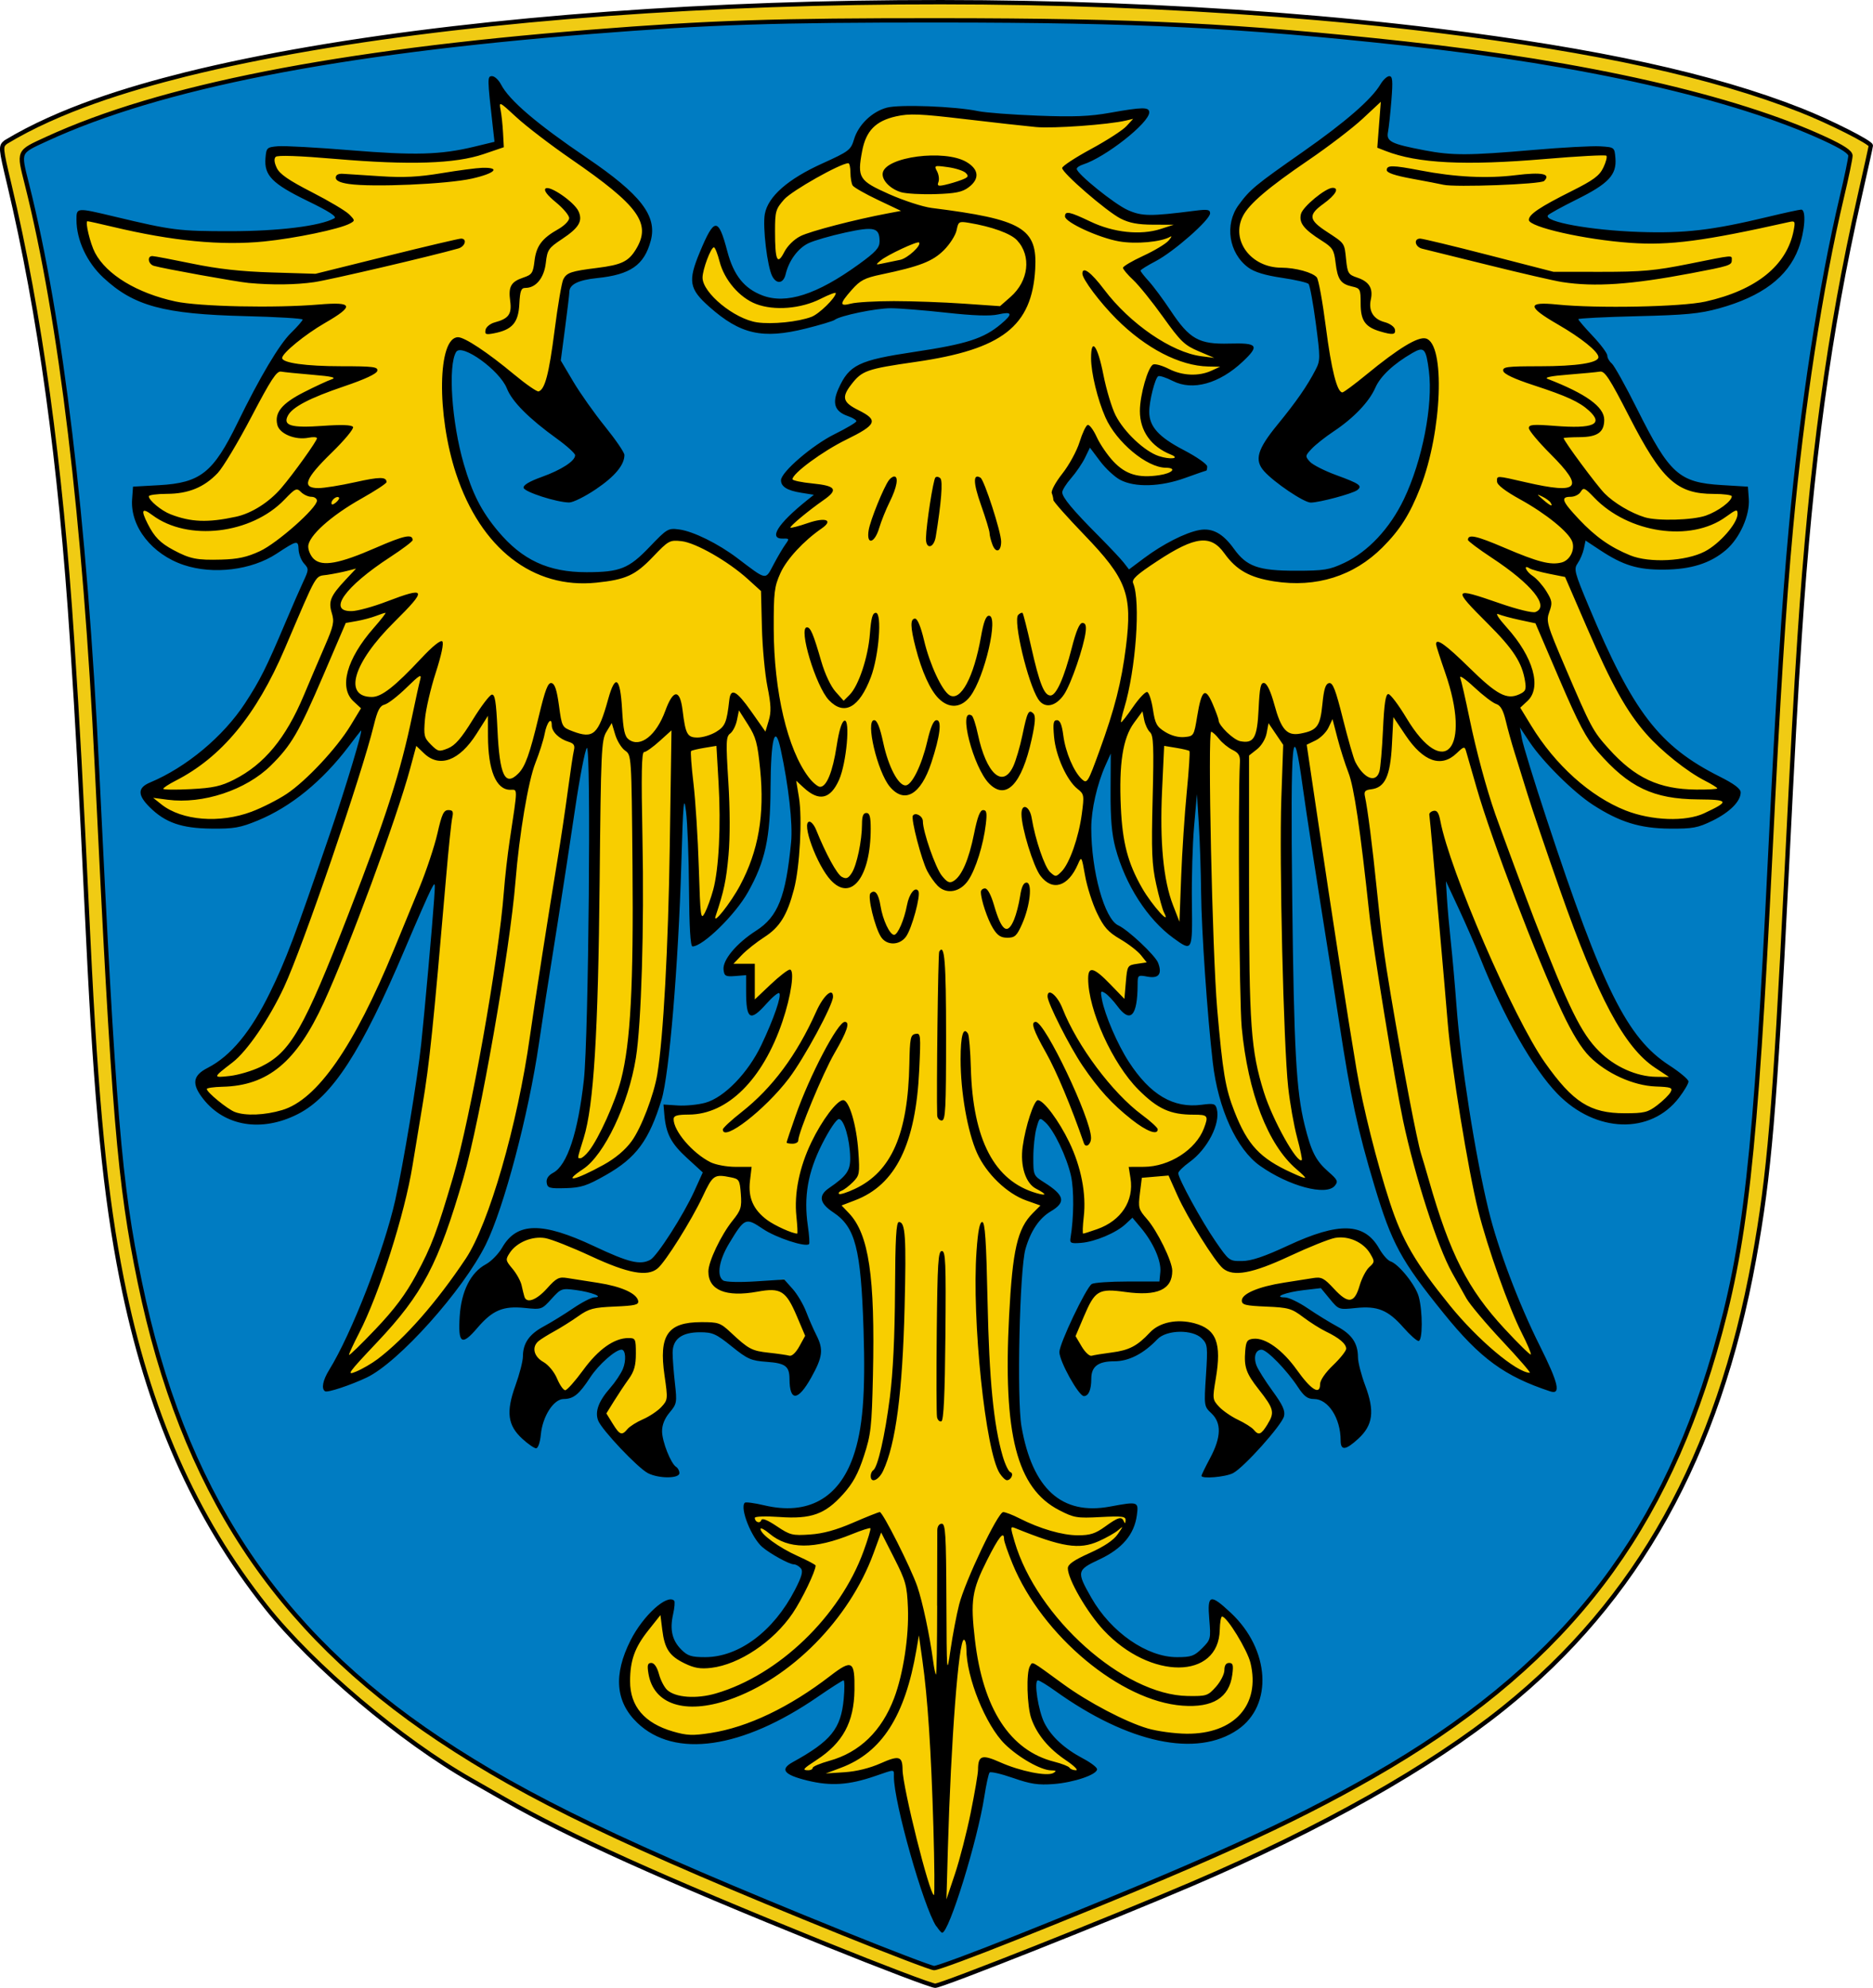
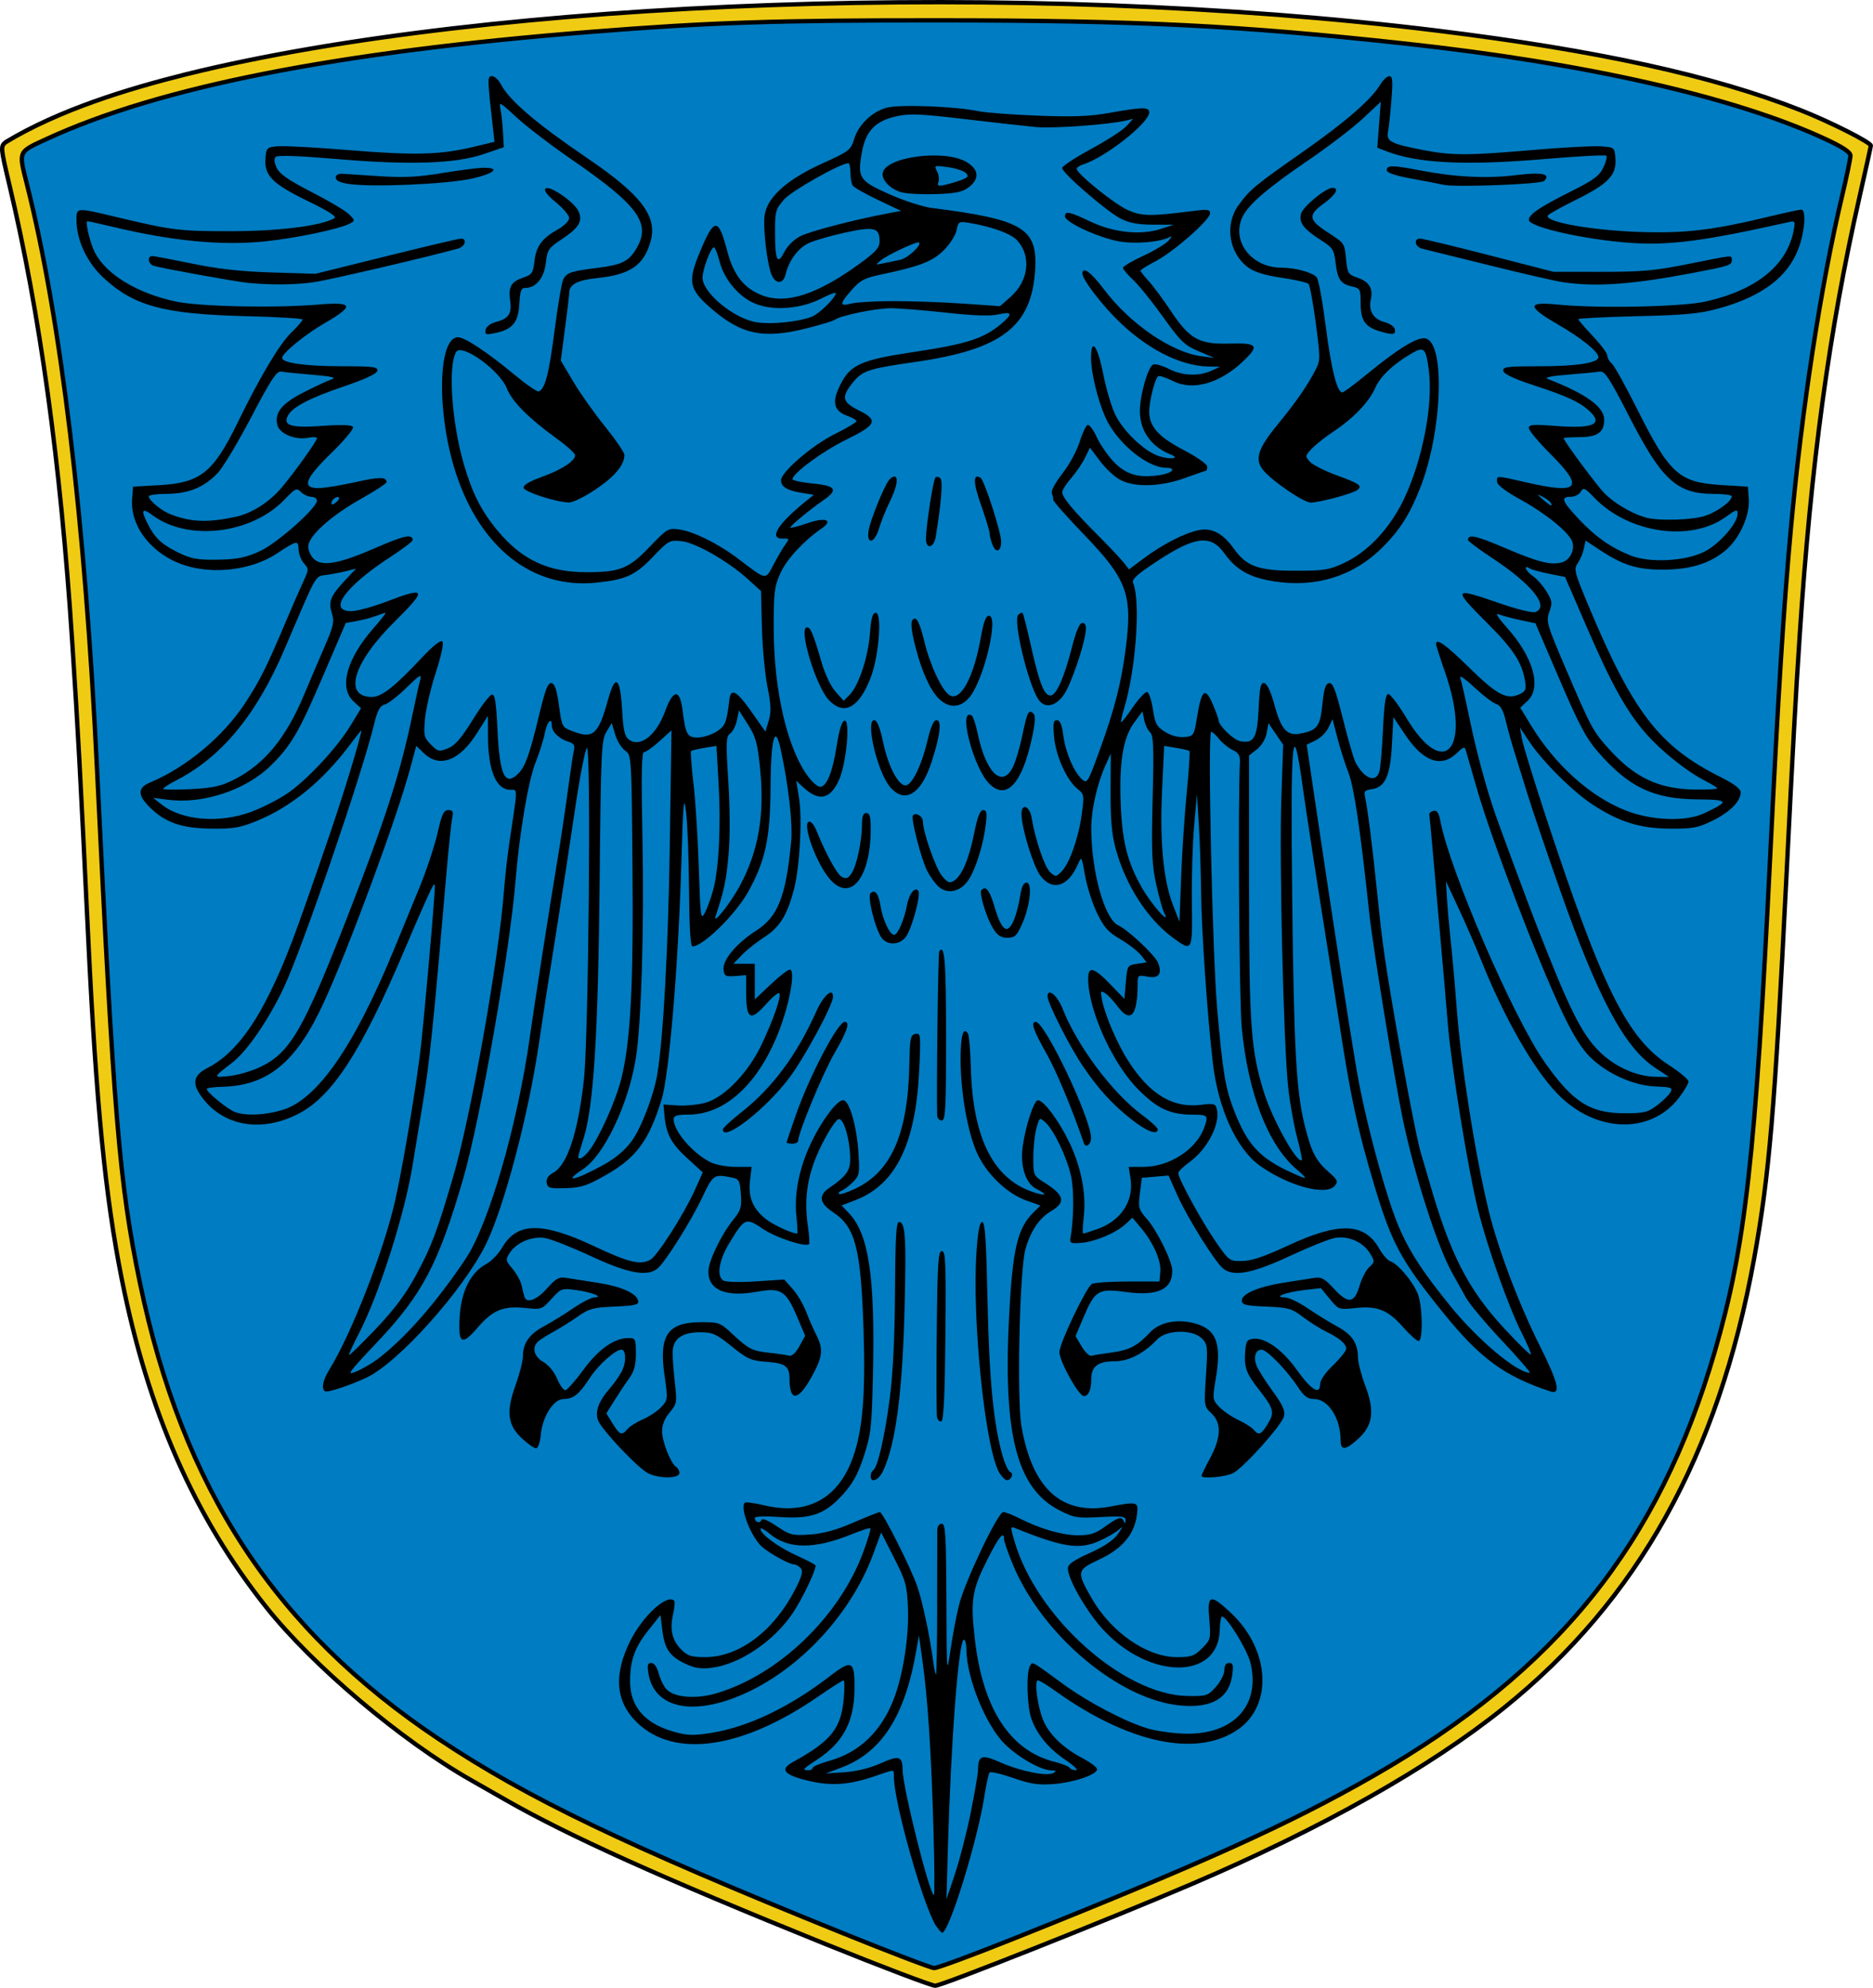
<svg xmlns="http://www.w3.org/2000/svg" xmlns:ns1="http://www.inkscape.org/namespaces/inkscape" xmlns:ns2="http://sodipodi.sourceforge.net/DTD/sodipodi-0.dtd" width="432.109mm" height="458.361mm" viewBox="0 0 432.109 458.361" version="1.1" id="svg8" ns1:version="1.0.1 (3bc2e813f5, 2020-09-07)" ns2:docname="wapyn gornego ślonska.svg">
  <defs id="defs2" />
  <ns2:namedview id="base" pagecolor="#ffffff" bordercolor="#666666" borderopacity="1.0" ns1:pageopacity="0.0" ns1:pageshadow="2" ns1:zoom="0.35355339" ns1:cx="680.50402" ns1:cy="982.08157" ns1:document-units="mm" ns1:current-layer="layer1" ns1:document-rotation="0" showgrid="false" ns1:window-width="1920" ns1:window-height="1017" ns1:window-x="-8" ns1:window-y="-8" ns1:window-maximized="1" fit-margin-top="0" fit-margin-left="0" fit-margin-right="0" fit-margin-bottom="0" />
  <g ns1:label="Warstwa 1" ns1:groupmode="layer" id="layer1" transform="translate(113.295,57.425)">
    <path style="fill:#007cc2;fill-opacity:1;stroke:none;stroke-width:0.265px;stroke-linecap:butt;stroke-linejoin:miter;stroke-opacity:1" d="m 102.261,398.462 -89.826,-36.777 -45.55,-30.164 -31.618,-39.102 -13.283,-32.179 -8.419,-40.972 -5.613,-81.196 -6.548,-95.976 -7.484,-41.16 -4.864,-20.954 3.368,-5.238 30.308,-11.787 42.843,-8.98 56.314,-6.174 78.764,-2.245 h 17.212 l 67.539,2.245 63.797,7.858 46.211,11.787 19.644,8.98 -3.18,21.515 -5.051,31.057 -7.858,64.171 -3.742,82.88 -6.174,62.113 -9.167,28.625 -12.722,28.437 -18.522,24.883 -25.444,22.076 -28.063,16.09 -47.895,22.638 -36.669,14.78 z" id="path931" />
    <g id="g861" transform="translate(-434.262,36.656)" style="stroke:#000000;stroke-width:1;stroke-miterlimit:4;stroke-dasharray:none;stroke-opacity:1">
      <path style="fill:#f0cb14;stroke:#000000;stroke-width:1;stroke-miterlimit:4;stroke-dasharray:none;stroke-opacity:1" d="m 511.343,354.142 c -37.618,-15.184 -59.312,-24.965 -73.915,-33.328 -2.772,-1.587 -6.277,-3.587 -7.789,-4.444 -16.077,-9.11 -36.533,-26.382 -47.28,-39.922 -16.563,-20.868 -27.198,-45.014 -33.3,-75.608 -3.791,-19.008 -5.886,-40.246 -7.722,-78.283 -1.96,-40.605 -2.306,-47.002 -3.726,-68.876 -2.657,-40.907 -7.428,-75.511 -14.528,-105.371 -1.983,-8.34 -2.008,-8.641 -0.8,-9.617 12.45,-7.522 28.269,-12.304 41.565,-15.633 70.674,-17.471 193.746,-21.772 288.606,-10.087 37.119,4.572 63.742,10.396 83.937,18.36 6.782,2.674 16.185,7.421 16.185,8.169 0,0.178 -1.182,5.531 -2.628,11.894 -6.993,30.792 -11.187,61.581 -13.798,101.277 -0.954,14.503 -1.479,24.062 -3.067,55.772 -2.685,53.641 -3.938,68.418 -7.437,87.69 -8.24,45.382 -26.852,78.787 -57.707,103.572 -17.075,13.716 -41.934,27.74 -71.93,40.578 -19.092,8.171 -57.779,23.503 -59.283,23.494 -0.841,-0.005 -12.264,-4.342 -25.384,-9.638 z m 43.943,-1.397 c 43.654,-17.453 63.244,-26.319 82.482,-37.333 42.444,-24.298 65.835,-53.329 78.782,-97.773 7.123,-24.452 9.383,-44.645 12.822,-114.569 1.808,-36.756 3.105,-57.252 4.761,-75.259 2.552,-27.742 6.899,-55.999 11.768,-76.507 1.084,-4.567 1.971,-8.832 1.971,-9.478 0,-0.821 -1.769,-1.992 -5.88,-3.893 -20.902,-9.666 -55.154,-17.432 -96.93,-21.977 -38.243,-4.161 -61.38,-5.314 -107.177,-5.344 -38.113,-0.025 -52.989,0.465 -80.635,2.653 -58.606,4.64 -99.335,12.65 -125.488,24.681 -6.694,3.079 -6.533,2.713 -4.582,10.461 7.835,31.112 13.4,77.527 16.167,134.839 3.868,80.123 5.149,95.491 9.86,118.265 9.859,47.659 31.201,80.234 69.102,105.471 20.374,13.567 43.011,24.43 93.066,44.662 10.903,4.407 20.396,8.035 21.097,8.062 0.701,0.028 9.167,-3.106 18.815,-6.963 z" id="path871" ns2:nodetypes="ssssssssccssssssssscssssssssssssssssssss" />
    </g>
-     <path style="fill:#f8ce00;fill-opacity:1;stroke:none;stroke-width:0.669px;stroke-linecap:butt;stroke-linejoin:miter;stroke-opacity:1" d="m 81.531,328.442 -13.834,8.986 -15.134,6.03 -11.587,-0.236 -7.567,-4.02 -2.246,-5.675 -0.591,-4.729 3.843,-11.232 5.794,-4.375 0.828,7.863 3.074,3.902 c 0,0 3.665,1.123 3.902,1.123 0.236,0 6.799,-1.005 6.799,-1.005 l 7.449,-4.257 5.321,-5.321 5.202,-8.986 0.65,-2.306 -12.533,-7.981 -1.892,-5.675 13.597,0.65 7.508,-4.729 4.316,-7.212 1.951,-8.927 0.887,-26.958 -2.591,-16.52 -6.814,-8.57 6.479,-5.769 -2.926,-14.088 -6.563,6.563 -3.511,13.335 0.711,10.618 -12.708,-5.811 -4.557,3.553 -2.926,9.698 2.174,3.344 13.596,-2.163 1.369,3.354 5.202,10.612 -3.547,5.853 -9.459,-2.424 -10.168,-6.03 -8.454,0.532 -2.01,3.074 0.887,13.006 -10.464,9.695 -6.03,-6.739 7.508,-11.41 -1.123,-5.202 -7.508,4.67 -5.262,7.094 -5.557,0.65 -4.197,-11.824 13.715,-9.282 4.789,-2.128 -6.562,-2.187 -5.498,0.118 -4.67,4.493 -4.789,-1.005 -3.724,-10.05 5.616,-5.498 9.755,1.182 18.09,7.153 8.395,-9.873 6.976,-13.42 -9.222,-7.745 -0.65,-5.557 8.336,-0.828 6.562,-3.724 7.39,-8.927 5.498,-16.671 -8.513,6.503 -0.709,-9.104 -5.025,0.059 2.424,-4.316 9.695,-7.626 3.192,-11.41 -0.059,-16.849 -3.606,-15.844 -2.719,4.966 -0.177,19.568 -3.192,9.4 -8.099,12.356 -4.375,-0.887 -2.601,-32.279 -1.655,8.099 -1.655,35.412 -2.424,22.288 -3.015,12.947 -4.434,5.734 -7.922,6.385 -8.69,1.714 4.493,-10.7 2.483,-11.824 1.419,-26.13 0.65,-47.472 -2.128,-6.68 -4.138,16.79 -4.079,26.781 -4.375,30.564 -5.439,24.002 -6.976,18.977 -8.277,12.297 -12.651,13.715 -12.356,5.439 5.321,-14.78 8.336,-19.923 5.321,-24.593 3.547,-31.983 2.187,-27.963 -8.69,15.371 -9.222,21.578 -8.75,13.656 -10.937,7.922 -10.996,-0.887 -7.804,-6.74 7.39,-6.444 7.685,-8.513 8.395,-19.036 9.341,-27.017 7.035,-22.761 -4.197,2.128 -7.804,9.341 -8.69,7.035 -8.75,3.902 -11.232,0.946 -9.814,-4.67 -1.36,-2.719 16.612,-10.878 10.405,-13.124 8.809,-20.278 3.311,-7.626 -3.961,-7.212 c 0,0 -6.207,3.724 -6.444,3.784 -0.236,0.059 -9.695,3.015 -9.695,3.015 l -10.937,-0.769 -7.508,-5.143 -2.246,-10.819 11.646,-1.301 7.035,-5.202 13.775,-25.184 8.454,-9.755 -34.111,-1.36 -14.484,-7.094 -4.907,-8.336 -0.236,-5.853 24.179,4.966 28.672,-1.064 7.567,-3.429 -16.258,-9.814 -0.769,-5.616 21.578,1.419 21.637,-0.296 9.222,-2.01 -0.769,-12.592 10.464,8.927 20.573,15.489 4.493,6.621 -1.714,5.675 -3.311,4.316 -13.479,2.306 -3.251,18.681 -2.66,9.636 -7.035,-5.498 -12.06,-8.572 -2.897,3.724 0.828,19.627 7.331,18.622 11.469,10.109 14.543,3.015 8.513,-2.542 8.809,-8.217 10.937,3.429 11.351,7.863 6.503,-11.055 -3.133,-0.65 9.518,-9.341 -8.986,-2.306 6.444,-6.562 12.06,-7.212 -6.089,-4.67 4.079,-7.035 10.819,-3.015 20.041,-4.493 7.331,-6.562 -6.858,0.355 L 88.862,12.691 74.91,16.652 63.914,18.602 c 0,0 -7.449,-2.128 -7.685,-2.128 -0.236,0 -7.804,-6.326 -7.804,-6.326 l -1.005,-4.67 4.493,-9.104 3.724,10.641 6.326,4.966 8.395,0.473 10.76,-4.848 7.981,-6.03 0.769,-2.128 V -6.168 L 72.368,-2.089 66.811,4.237 64.269,0.335 64.624,-10.306 l 9.991,-7.508 9.577,-5.025 3.133,-6.562 7.035,-2.719 32.574,2.542 16.435,-0.591 6.562,-1.123 -2.483,4.197 -13.775,8.336 8.158,8.277 6.976,3.488 11.942,0.177 -2.542,4.67 -9.695,6.207 3.961,6.207 8.69,11.587 10.405,3.133 -4.375,3.843 -6.503,1.714 -7.981,-2.365 -2.01,10.819 2.483,4.493 9.282,6.326 -5.794,3.015 -7.567,0.532 -4.67,-1.419 -6.739,-8.75 -7.094,13.183 15.735,19.312 13.544,-9.197 7.775,-0.251 6.103,7.19 11.203,2.341 10.702,-1.505 9.698,-6.27 5.852,-9.615 5.351,-14.798 1.003,-13.544 -1.505,-8.528 -10.2,5.351 -11.036,9.197 -3.595,-17.641 -1.672,-11.872 -13.711,-2.425 -3.846,-5.267 0.167,-6.354 3.344,-5.184 23.242,-16.387 7.441,-6.605 v 11.956 l 14.297,2.926 38.375,-1.589 -2.09,5.936 -15.718,9.113 5.769,2.592 23.744,2.257 12.374,-1.672 18.728,-4.013 -0.167,6.354 -3.762,6.438 -8.361,6.02 -14.297,3.344 -26.837,1.087 7.19,7.692 6.605,12.206 8.862,14.882 6.354,4.849 11.788,1.839 -1.672,8.528 -7.274,6.521 -13.962,1.254 -15.383,-7.943 -1.421,9.531 12.457,29.429 10.869,12.792 13.795,8.444 -3.093,4.933 -9.949,2.926 -12.374,-2.09 -10.702,-6.772 -9.531,-9.782 -6.635,-10.052 5.321,18.681 15.725,45.048 8.631,15.253 10.759,8.513 -4.02,6.858 -8.986,1.892 -10.05,-2.01 -8.749,-8.631 -23.293,-47.531 0.946,22.938 4.966,37.481 4.02,20.455 8.04,23.766 6.976,14.779 -8.277,-2.365 -14.661,-12.297 -11.114,-15.725 -9.104,-26.84 -8.158,-50.369 -6.765,-41.515 -2.466,2.675 -0.418,22.532 0.794,42.681 1.338,18.393 4.849,15.885 -4.485,0.007 -10.878,-5.971 -5.853,-11.528 -3.961,-29.855 -1.064,-45.166 -2.838,4.729 -1.774,30.86 -8.513,-6.089 -5.866,-12.146 -1.505,-26.67 -4.933,9.782 -1.756,13.962 3.093,14.38 3.679,6.187 7.106,4.682 1.421,4.431 -4.013,0.502 -1.003,8.11 -7.943,-7.023 0.752,7.106 4.766,10.284 5.267,7.441 6.187,4.766 9.615,0.92 -0.084,5.184 -8.611,8.193 2.425,6.27 9.315,15.342 4.493,1.537 19.154,-7.567 6.834,-0.452 6.187,6.187 -5.016,9.866 h -5.184 l -3.888,-4.933 -13.335,3.01 8.152,3.135 11.036,7.148 1.756,13.168 -10.325,-0.794 -9.322,-11.036 -3.72,-0.042 -0.92,5.058 7.023,10.618 -5.184,6.27 -11.245,-9.029 1.421,-13.586 -8.193,-4.222 -7.274,3.261 -5.309,4.431 h -10.451 l -1.742,-6.502 5.588,-9.678 h 14.464 l 1.749,-3.03 -2.084,-7.46 -6.02,-7.859 -3.428,4.18 -9.029,2.926 0.334,-10.116 -2.341,-9.531 -5.685,-10.284 -2.675,3.093 -0.836,11.203 1.672,3.344 4.013,2.926 -4.849,6.27 -2.926,7.859 -1.171,22.072 0.669,19.982 6.02,12.29 7.525,4.013 13.126,-0.418 -1.589,5.434 -5.434,4.598 -6.605,3.511 5.852,11.788 9.197,7.441 9.531,2.425 4.682,-1.003 2.592,-2.926 0.585,-2.09 -0.167,-6.939 5.685,4.264 4.431,10.033 -0.669,7.775 -3.679,5.434 -9.113,3.01 -12.708,-1.421 -16.303,-7.775 -9.615,-6.27 1.003,10.702 2.675,4.431 9.698,7.023 -5.602,2.425 -12.959,-1.254 -6.521,-2.257 -1.505,13.879 -2.843,10.702 -4.849,10.869 -6.438,-13.544 -4.18,-21.654 -13.711,3.679 -10.785,-2.174 8.779,-6.27 4.097,-4.013 1.003,-8.695 0.084,-3.929 z" id="path929" />
    <g id="g887" transform="matrix(2.528,0,0,2.528,224.021,-1116.514)" style="fill:#000000;fill-opacity:1">
      <path style="fill:#000000;fill-opacity:1;stroke-width:0.265" d="m -47.995,594.629 c -1.175,-1.815 -3.859,-11.291 -3.86,-13.626 -2.62e-4,-0.717 0.155,-0.711 -1.731,-0.062 -2.372,0.816 -4.036,0.925 -6.165,0.403 -2.144,-0.525 -2.536,-1.017 -1.337,-1.678 3.496,-1.926 4.399,-3.043 4.652,-5.753 0.088,-0.939 0.082,-1.707 -0.013,-1.707 -0.095,0 -1.147,0.672 -2.339,1.492 -6.919,4.766 -13.081,5.653 -16.49,2.374 -1.986,-1.91 -2.188,-4.386 -0.612,-7.51 1.143,-2.266 3.341,-4.263 3.984,-3.62 0.08,0.08 0.035,0.636 -0.099,1.235 -0.317,1.411 -0.089,2.385 0.757,3.231 0.57,0.57 0.923,0.681 2.166,0.681 3.087,-5.3e-4 6.252,-2.369 8.193,-6.131 0.639,-1.239 0.765,-1.702 0.537,-1.977 -0.164,-0.197 -0.455,-0.359 -0.647,-0.359 -0.4,0 -2.126,-0.947 -2.856,-1.567 -1.001,-0.85 -2.083,-3.575 -1.608,-4.05 0.082,-0.082 0.886,0.025 1.786,0.238 3.94,0.931 6.77,-0.616 8.106,-4.434 0.876,-2.502 1.136,-5.708 0.945,-11.618 -0.239,-7.378 -0.746,-9.336 -2.766,-10.673 -1.258,-0.832 -1.378,-1.531 -0.382,-2.213 1.611,-1.104 1.953,-1.597 1.931,-2.778 -0.031,-1.673 -0.57,-3.518 -1.028,-3.518 -0.222,0 -0.881,0.978 -1.54,2.283 -1.299,2.575 -1.685,4.795 -1.296,7.463 0.124,0.849 0.173,1.596 0.11,1.659 -0.31,0.31 -3.011,-0.577 -4.207,-1.382 -1.579,-1.063 -1.665,-1.026 -3.08,1.31 -0.932,1.539 -1.166,2.973 -0.553,3.389 0.217,0.147 1.456,0.182 2.974,0.084 l 2.602,-0.168 0.765,0.857 c 0.421,0.471 0.973,1.401 1.227,2.065 0.254,0.665 0.673,1.624 0.932,2.132 0.674,1.322 0.592,1.999 -0.468,3.895 -1.2,2.146 -1.964,2.198 -1.975,0.136 -0.007,-1.181 -0.366,-1.454 -2.077,-1.578 -1.434,-0.104 -1.754,-0.244 -3.197,-1.407 -1.429,-1.151 -1.745,-1.292 -2.896,-1.292 -1.667,0 -2.498,0.624 -2.499,1.877 -2.65e-4,0.495 0.094,1.737 0.209,2.76 0.2,1.769 0.176,1.899 -0.484,2.684 -0.452,0.537 -0.692,1.134 -0.688,1.713 0.006,0.944 0.802,2.951 1.29,3.252 0.161,0.099 0.292,0.352 0.292,0.562 0,0.51 -1.89,0.512 -2.873,0.003 -0.934,-0.483 -4.222,-3.958 -4.542,-4.802 -0.311,-0.818 0.04,-1.763 1.107,-2.978 0.449,-0.511 0.965,-1.283 1.147,-1.715 0.326,-0.775 0.258,-1.769 -0.121,-1.769 -0.552,0 -2.095,1.364 -2.852,2.523 -1.024,1.565 -1.527,1.974 -2.432,1.979 -0.911,0.004 -1.919,1.573 -2.079,3.237 -0.069,0.72 -0.254,1.258 -0.432,1.258 -0.171,0 -0.736,-0.389 -1.256,-0.865 -1.345,-1.232 -1.502,-2.446 -0.628,-4.867 0.372,-1.03 0.677,-2.215 0.679,-2.634 0.006,-1.214 0.573,-2.036 1.894,-2.746 0.676,-0.364 1.886,-1.108 2.687,-1.654 0.802,-0.546 1.676,-0.996 1.942,-1 0.916,-0.015 -0.246,-0.477 -1.679,-0.667 -1.303,-0.173 -1.368,-0.149 -2.235,0.807 -0.881,0.972 -0.914,0.983 -2.429,0.826 -1.983,-0.205 -2.952,0.202 -4.336,1.821 -1.432,1.675 -1.772,1.45 -1.611,-1.067 0.147,-2.287 1.005,-3.992 2.382,-4.734 0.49,-0.264 1.163,-0.952 1.495,-1.529 1.339,-2.327 3.636,-2.362 8.384,-0.126 3.165,1.49 4.202,1.741 5.131,1.244 0.623,-0.333 3.035,-4.095 4.023,-6.275 l 0.768,-1.694 -1.446,-1.322 c -1.448,-1.323 -1.911,-2.21 -2.061,-3.946 l -0.08,-0.926 1.312,0.085 c 0.721,0.047 1.853,-0.065 2.514,-0.249 1.722,-0.478 3.897,-2.721 5.108,-5.267 1.127,-2.368 1.863,-4.5 1.632,-4.725 -0.092,-0.09 -0.618,0.343 -1.169,0.961 -1.498,1.681 -1.856,1.458 -1.856,-1.158 v -1.445 l -0.992,0.078 c -0.887,0.069 -1,0.007 -1.067,-0.584 -0.099,-0.875 1.182,-2.407 2.968,-3.549 1.999,-1.278 2.715,-3.091 3.198,-8.092 0.16,-1.659 -0.228,-5.113 -0.949,-8.444 -0.529,-2.445 -0.906,-1.005 -0.929,3.549 -0.023,4.543 -0.487,6.672 -2.067,9.48 -1.157,2.057 -4.109,4.94 -5.057,4.94 -0.186,0 -0.292,-1.755 -0.316,-5.226 -0.02,-2.874 -0.143,-6.059 -0.272,-7.078 -0.202,-1.585 -0.264,-0.899 -0.43,4.763 -0.272,9.258 -1.111,19.269 -1.802,21.512 -1.153,3.74 -2.31,5.306 -5.092,6.885 -1.727,0.981 -2.254,1.152 -3.666,1.191 -1.481,0.041 -1.657,-0.01 -1.727,-0.499 -0.052,-0.36 0.149,-0.666 0.593,-0.903 1.281,-0.685 2.266,-3.668 2.801,-8.474 0.432,-3.884 0.673,-30.659 0.273,-30.274 -0.163,0.157 -0.648,2.657 -1.076,5.556 -0.429,2.899 -1.147,7.592 -1.595,10.43 -0.449,2.838 -0.929,5.874 -1.067,6.747 -0.138,0.873 -0.425,2.778 -0.638,4.233 -0.951,6.507 -3.2,15.004 -4.854,18.337 -2.069,4.17 -7.958,10.742 -10.86,12.119 -1.48,0.702 -3.574,1.395 -3.799,1.256 -0.362,-0.224 -0.215,-0.999 0.371,-1.947 2.047,-3.313 4.987,-10.861 6.029,-15.478 0.735,-3.257 2.032,-11.071 2.373,-14.287 0.319,-3.017 1.02,-10.863 1.181,-13.224 0.107,-1.57 0.105,-1.576 -0.305,-0.794 -0.227,0.434 -1.283,2.837 -2.345,5.341 -4.009,9.447 -6.65,13.516 -9.81,15.115 -3.276,1.658 -6.642,1.116 -8.611,-1.384 -1.08,-1.372 -0.973,-2.14 0.396,-2.838 2.105,-1.074 3.951,-3.304 5.7,-6.887 1.465,-3 2.229,-5.025 5.477,-14.511 1.42,-4.149 3.081,-9.678 2.813,-9.364 -0.111,0.13 -0.609,0.772 -1.105,1.427 -2.424,3.196 -5.287,5.529 -8.319,6.776 -1.598,0.657 -2.179,0.758 -4.233,0.735 -2.72,-0.03 -4.203,-0.546 -5.622,-1.956 -1.122,-1.115 -1.111,-1.772 0.038,-2.252 3.308,-1.382 6.68,-4.194 8.661,-7.221 1.368,-2.091 1.949,-3.25 3.673,-7.326 0.615,-1.455 1.358,-3.156 1.65,-3.779 0.508,-1.085 0.511,-1.155 0.063,-1.65 -0.257,-0.284 -0.481,-0.864 -0.496,-1.288 -0.032,-0.857 -0.134,-0.836 -2.013,0.399 -2.281,1.499 -5.764,1.924 -8.452,1.031 -2.909,-0.966 -4.906,-3.499 -4.727,-5.995 l 0.083,-1.154 2.381,-0.133 c 3.77,-0.211 4.939,-1.14 7.157,-5.688 2.023,-4.147 3.813,-7.159 4.869,-8.19 0.589,-0.575 1.071,-1.128 1.071,-1.229 0,-0.101 -2.351,-0.241 -5.226,-0.312 -7.464,-0.184 -10.186,-0.923 -12.971,-3.52 -1.499,-1.398 -2.441,-3.428 -2.441,-5.263 0,-1.132 -0.022,-1.13 3.511,-0.286 5.219,1.247 5.826,1.324 10.512,1.323 4.418,-8e-4 8.228,-0.472 9.511,-1.177 0.267,-0.147 -0.47,-0.625 -2.448,-1.586 -3.221,-1.565 -3.968,-2.325 -3.838,-3.9 0.079,-0.953 0.127,-0.999 1.141,-1.086 0.582,-0.05 3.556,0.114 6.609,0.364 5.886,0.483 8.243,0.416 11.297,-0.321 l 1.854,-0.448 -0.152,-1.34 c -0.511,-4.511 -0.513,-4.647 -0.07,-4.647 0.233,0 0.6,0.34 0.815,0.756 0.746,1.443 3.235,3.57 7.806,6.672 4.958,3.365 6.468,5.318 5.86,7.579 -0.6,2.227 -1.85,3.097 -4.9,3.409 -1.717,0.176 -2.529,0.582 -2.529,1.265 0,0.181 -0.176,1.662 -0.391,3.291 l -0.391,2.963 1.134,1.915 c 0.624,1.054 1.931,2.901 2.904,4.105 0.973,1.204 1.77,2.371 1.77,2.593 0,0.908 -0.863,1.948 -2.584,3.113 -1.001,0.678 -2.109,1.228 -2.462,1.223 -1.156,-0.017 -4.08,-0.96 -4.154,-1.34 -0.047,-0.241 0.526,-0.585 1.644,-0.986 1.808,-0.648 3.061,-1.461 3.057,-1.983 -0.002,-0.171 -0.746,-0.847 -1.654,-1.502 -2.57,-1.853 -4.1,-3.389 -4.573,-4.589 -0.653,-1.656 -4.122,-4.152 -4.63,-3.331 -0.759,1.228 -0.41,6.408 0.688,10.195 0.787,2.717 1.61,4.332 3.131,6.149 2.207,2.636 4.604,3.748 8.075,3.745 3.06,-0.002 3.863,-0.324 5.765,-2.312 1.593,-1.665 1.689,-1.722 2.704,-1.585 1.279,0.172 3.556,1.295 5.302,2.617 2.725,2.063 2.533,2.029 3.304,0.575 0.372,-0.703 0.856,-1.525 1.076,-1.828 0.372,-0.513 0.359,-0.549 -0.19,-0.529 -1.387,0.05 -0.535,-1.332 2.15,-3.485 l 0.64,-0.513 -1.156,-0.185 c -1.277,-0.204 -1.844,-0.555 -1.844,-1.143 0,-0.739 2.865,-3.201 4.889,-4.201 1.095,-0.541 1.99,-1.073 1.99,-1.182 0,-0.109 -0.348,-0.32 -0.773,-0.468 -1.208,-0.421 -1.463,-1.159 -0.861,-2.497 0.979,-2.178 1.838,-2.594 6.926,-3.357 4.775,-0.715 6.33,-1.216 7.906,-2.541 1.109,-0.933 1.04,-1.169 -0.26,-0.877 -0.742,0.167 -2.246,0.116 -4.751,-0.16 -2.016,-0.222 -4.288,-0.404 -5.049,-0.404 -1.372,0 -4.613,0.672 -5.122,1.061 -0.146,0.112 -1.332,0.468 -2.637,0.793 -3.952,0.983 -5.959,0.531 -8.796,-1.98 -1.846,-1.634 -1.972,-2.346 -0.875,-4.979 1.332,-3.2 1.691,-3.212 2.514,-0.085 0.573,2.176 1.533,3.385 3.192,4.019 2.176,0.831 4.974,-0.068 8.789,-2.825 1.565,-1.131 1.914,-1.514 1.914,-2.1 0,-1.266 -0.472,-1.386 -3.149,-0.802 -1.327,0.29 -2.826,0.723 -3.332,0.963 -0.96,0.456 -1.798,1.589 -2.089,2.827 -0.201,0.853 -0.816,0.952 -1.22,0.197 -0.456,-0.851 -0.897,-4.533 -0.681,-5.687 0.299,-1.602 2.099,-3.181 5.25,-4.608 2.431,-1.101 2.599,-1.228 2.889,-2.196 0.397,-1.326 1.63,-2.52 2.983,-2.89 1.158,-0.316 6.258,-0.125 8.346,0.314 0.655,0.138 3.096,0.323 5.424,0.413 3.299,0.127 4.759,0.069 6.615,-0.263 2.968,-0.53 3.572,-0.536 3.572,-0.035 0,0.959 -4.004,4.107 -6.05,4.756 -0.311,0.099 -0.565,0.276 -0.565,0.394 0,0.441 3.452,3.225 4.662,3.76 1.294,0.573 2.061,0.58 6.119,0.062 1.158,-0.148 1.389,-0.109 1.389,0.235 0,0.588 -3.308,3.496 -4.957,4.358 -0.765,0.4 -1.392,0.79 -1.392,0.866 -2.65e-4,0.077 0.341,0.513 0.758,0.97 0.417,0.457 1.315,1.667 1.995,2.689 1.727,2.598 2.581,3.074 5.37,2.996 2.575,-0.072 2.761,0.178 1.219,1.633 -2.143,2.022 -4.586,2.701 -6.396,1.777 -0.612,-0.312 -1.213,-0.506 -1.336,-0.43 -0.288,0.178 -0.818,2.28 -0.816,3.241 0.002,1.348 0.861,2.301 3.142,3.488 1.186,0.617 2.149,1.29 2.149,1.501 0,0.211 -0.042,0.383 -0.093,0.383 -0.051,0 -0.914,0.298 -1.917,0.661 -2.246,0.815 -4.588,0.884 -5.931,0.175 -0.507,-0.268 -1.336,-1.038 -1.841,-1.712 l -0.92,-1.225 -0.452,0.929 c -0.249,0.511 -0.817,1.345 -1.263,1.853 -0.446,0.508 -0.811,1.089 -0.811,1.291 0,0.463 0.949,1.602 3.307,3.971 1.019,1.023 2.062,2.131 2.318,2.462 l 0.466,0.602 1.386,-1.036 c 1.709,-1.277 3.751,-2.315 5.02,-2.553 1.19,-0.223 2.162,0.3 3.172,1.71 1.158,1.615 2.237,1.998 5.629,1.998 2.61,0 3.068,-0.074 4.437,-0.715 2.18,-1.022 4.173,-3.152 5.453,-5.83 1.673,-3.499 2.662,-8.568 2.275,-11.662 -0.259,-2.072 -0.441,-2.272 -1.505,-1.657 -1.734,1.003 -2.922,2.116 -3.387,3.174 -0.569,1.295 -1.984,2.773 -3.822,3.994 -0.743,0.493 -1.635,1.199 -1.982,1.568 -0.605,0.644 -0.612,0.693 -0.166,1.186 0.256,0.283 1.351,0.837 2.433,1.232 2.114,0.771 2.392,0.972 1.882,1.358 -0.429,0.325 -3.455,1.135 -4.24,1.135 -0.62,0 -3.34,-1.832 -4.264,-2.872 -0.894,-1.006 -0.613,-1.981 1.215,-4.214 1.742,-2.127 2.726,-3.545 3.499,-5.042 0.43,-0.833 0.431,-1.073 0.012,-4.233 -0.244,-1.843 -0.541,-3.455 -0.66,-3.582 -0.119,-0.127 -1.222,-0.38 -2.45,-0.561 -1.526,-0.225 -2.493,-0.522 -3.053,-0.935 -1.779,-1.315 -2.18,-3.93 -0.875,-5.707 1.044,-1.422 1.484,-1.785 5.855,-4.842 3.887,-2.719 6.28,-4.799 7.082,-6.157 0.243,-0.412 0.607,-0.748 0.809,-0.748 0.298,0 0.334,0.413 0.194,2.183 -0.096,1.201 -0.236,2.51 -0.313,2.909 -0.166,0.867 0.266,1.084 3.334,1.671 2.527,0.483 4.012,0.479 9.922,-0.032 2.632,-0.228 5.377,-0.376 6.101,-0.331 1.312,0.083 1.315,0.085 1.398,1.078 0.126,1.52 -0.625,2.323 -3.514,3.757 -1.386,0.688 -2.579,1.346 -2.651,1.463 -0.362,0.586 3.904,1.359 8.333,1.511 4.152,0.142 6.678,-0.154 11.762,-1.379 1.503,-0.362 2.864,-0.658 3.026,-0.658 0.476,0 0.338,1.978 -0.247,3.543 -0.975,2.606 -3.339,4.385 -7.264,5.467 -1.751,0.483 -3.042,0.606 -7.474,0.712 -2.947,0.071 -5.358,0.193 -5.358,0.271 0,0.078 0.595,0.772 1.323,1.541 0.728,0.769 1.323,1.57 1.323,1.779 0,0.209 0.182,0.532 0.405,0.717 0.223,0.185 1.265,2.054 2.315,4.154 2.973,5.943 3.821,6.704 7.731,6.94 l 2.381,0.144 0.081,1.108 c 0.109,1.498 -0.823,3.588 -2.079,4.664 -1.429,1.223 -3.193,1.779 -5.694,1.796 -2.374,0.015 -3.694,-0.389 -5.801,-1.779 l -1.323,-0.873 -0.157,0.746 c -0.087,0.41 -0.338,1.004 -0.559,1.32 -0.374,0.533 -0.303,0.811 1.008,3.94 4.041,9.648 6.432,12.755 11.946,15.522 1.328,0.667 1.918,1.111 1.918,1.445 0,0.811 -0.995,1.807 -2.579,2.582 -1.325,0.648 -1.799,0.736 -3.896,0.72 -2.722,-0.021 -4.576,-0.596 -7.018,-2.178 -1.772,-1.148 -4.582,-3.935 -5.775,-5.729 l -0.88,-1.323 0.19,1.058 c 0.105,0.582 1.114,3.856 2.243,7.276 5.118,15.505 7.36,20.005 11.208,22.493 0.96,0.621 1.745,1.281 1.745,1.468 0,0.187 -0.388,0.848 -0.862,1.47 -2.585,3.39 -7.604,3.236 -11.087,-0.34 -2.216,-2.275 -4.924,-7.031 -7.055,-12.391 -0.434,-1.091 -1.317,-3.115 -1.961,-4.498 l -1.173,-2.514 0.096,1.587 c 0.053,0.873 0.213,2.659 0.355,3.969 0.142,1.31 0.374,3.929 0.515,5.821 0.392,5.258 1.7,13.581 2.933,18.653 0.846,3.483 2.749,8.518 4.666,12.344 1.713,3.421 1.958,4.492 0.95,4.159 -4.169,-1.375 -6.392,-3.002 -9.715,-7.111 -3.915,-4.842 -4.729,-6.34 -6.324,-11.642 -1.516,-5.039 -2.188,-8.151 -3.202,-14.817 -0.221,-1.455 -0.64,-4.134 -0.931,-5.953 -1.098,-6.863 -2.113,-13.435 -2.392,-15.478 -0.944,-6.916 -1.147,-4.816 -0.976,10.133 0.156,13.695 0.362,17.451 1.127,20.558 0.603,2.448 1.021,3.272 2.169,4.277 0.851,0.744 0.916,0.887 0.584,1.286 -0.784,0.945 -4.188,0.034 -6.822,-1.826 -2.133,-1.507 -3.817,-5.189 -4.309,-9.425 -0.495,-4.263 -1.031,-12.047 -1.065,-15.478 -0.019,-1.892 -0.112,-4.69 -0.207,-6.218 l -0.173,-2.778 -0.258,2.91 c -0.142,1.601 -0.234,4.726 -0.204,6.945 0.061,4.523 0.054,4.535 -1.676,3.282 -2.377,-1.722 -4.398,-4.864 -5.302,-8.242 -0.332,-1.24 -0.455,-2.68 -0.442,-5.159 l 0.018,-3.44 -0.487,1.087 c -0.761,1.7 -1.294,4.043 -1.294,5.697 0,3.962 1.209,8.316 2.469,8.892 0.9,0.412 3.375,2.74 3.633,3.419 0.387,1.018 0.053,1.448 -0.973,1.256 -0.873,-0.164 -0.895,-0.146 -0.898,0.721 -0.009,2.885 -0.659,3.575 -1.849,1.964 -0.364,-0.492 -0.867,-1.024 -1.117,-1.181 -0.406,-0.255 -0.438,-0.193 -0.293,0.571 0.273,1.439 1.418,4.095 2.455,5.693 1.956,3.015 4.071,4.26 6.656,3.917 1.09,-0.145 1.248,-0.101 1.373,0.377 0.35,1.339 -0.851,3.673 -2.499,4.858 -0.56,0.402 -1.017,0.854 -1.017,1.005 0,0.487 2.116,4.356 3.399,6.216 1.234,1.788 1.264,1.811 2.431,1.797 0.851,-0.01 2.022,-0.404 4.186,-1.411 4.668,-2.171 6.971,-2.096 8.319,0.271 0.32,0.562 0.781,1.087 1.025,1.166 0.755,0.245 2.287,2.15 2.581,3.211 0.379,1.363 0.369,4.054 -0.014,4.054 -0.164,0 -0.783,-0.552 -1.377,-1.227 -1.405,-1.597 -2.362,-1.988 -4.35,-1.78 -1.549,0.162 -1.559,0.158 -2.37,-0.825 l -0.814,-0.988 -1.564,0.182 c -1.657,0.192 -2.852,0.659 -1.707,0.666 0.339,0.002 1.273,0.451 2.074,0.996 0.802,0.546 2.011,1.29 2.687,1.654 1.342,0.722 1.888,1.533 1.894,2.813 0.002,0.456 0.302,1.621 0.667,2.59 0.873,2.32 0.704,3.601 -0.639,4.835 -1.161,1.067 -1.611,1.107 -1.611,0.146 0,-2.013 -1.132,-3.769 -2.43,-3.769 -0.588,0 -0.907,-0.239 -1.475,-1.103 -1.006,-1.53 -2.823,-3.395 -3.308,-3.395 -0.55,0 -0.761,0.662 -0.463,1.447 0.136,0.357 0.792,1.398 1.459,2.313 0.933,1.28 1.175,1.813 1.051,2.31 -0.204,0.817 -3.666,4.68 -4.651,5.189 -0.694,0.359 -2.883,0.545 -2.883,0.245 0,-0.075 0.357,-0.807 0.794,-1.625 1.012,-1.897 1.049,-3.198 0.114,-4.076 -0.673,-0.632 -0.678,-0.667 -0.497,-3.454 0.171,-2.645 0.149,-2.849 -0.379,-3.376 -0.844,-0.844 -3.223,-0.8 -4.056,0.075 -1.259,1.321 -2.605,2.01 -3.931,2.01 -1.472,0 -2.099,0.473 -2.099,1.585 0,1.012 -0.246,1.59 -0.677,1.59 -0.469,0 -2.234,-3.174 -2.234,-4.018 0,-0.764 2.429,-5.867 2.954,-6.205 0.194,-0.125 1.663,-0.228 3.264,-0.228 h 2.91 l 0.084,-0.872 c 0.097,-1.005 -0.636,-2.671 -1.77,-4.023 l -0.777,-0.926 -0.624,0.582 c -0.856,0.799 -2.782,1.612 -4.057,1.714 -0.933,0.075 -1.048,0.022 -0.97,-0.445 0.31,-1.865 0.33,-4.383 0.045,-5.666 -0.382,-1.719 -1.558,-4.174 -2.334,-4.875 -0.531,-0.48 -0.543,-0.472 -0.821,0.529 -0.155,0.559 -0.283,1.759 -0.284,2.666 -0.001,1.621 0.016,1.661 0.995,2.279 1.865,1.177 2.007,1.807 0.596,2.64 -1.05,0.621 -1.834,1.785 -2.307,3.431 -0.536,1.863 -0.801,13.674 -0.364,16.187 0.992,5.694 3.675,8.124 8.073,7.308 2.573,-0.477 2.624,-0.461 2.456,0.787 -0.236,1.756 -1.341,3.061 -3.415,4.03 -2.076,0.969 -2.104,1.105 -0.736,3.501 1.794,3.143 5.071,5.415 7.811,5.415 1.302,0 1.582,-0.099 2.293,-0.81 0.788,-0.788 0.806,-0.862 0.656,-2.646 -0.191,-2.277 0.076,-2.356 1.97,-0.584 3.568,3.338 3.872,8.42 0.635,10.647 -3.75,2.58 -9.978,1.257 -16.68,-3.543 -0.727,-0.521 -1.428,-0.947 -1.558,-0.947 -0.399,0 0.025,2.78 0.593,3.894 0.638,1.25 1.833,2.345 3.548,3.249 0.689,0.364 1.253,0.797 1.253,0.963 0,0.49 -2.115,1.209 -3.972,1.35 -1.4,0.106 -2.093,0.002 -3.697,-0.556 -1.086,-0.378 -2.05,-0.6 -2.142,-0.494 -0.093,0.106 -0.307,1.085 -0.476,2.177 -0.628,4.048 -3.225,12.435 -3.851,12.435 -0.075,0 -0.311,-0.268 -0.523,-0.595 z m 3.151,-10.359 c 0.364,-1.797 0.663,-3.55 0.666,-3.896 0.009,-1.325 0.347,-1.441 2.024,-0.694 1.826,0.814 4.284,1.308 4.851,0.976 0.311,-0.182 0.266,-0.234 -0.207,-0.241 -0.934,-0.012 -2.981,-1.176 -4.226,-2.403 -1.745,-1.719 -3.504,-6.069 -3.504,-8.668 0,-0.464 -0.103,-0.843 -0.228,-0.843 -0.475,0 -1.182,9.224 -1.461,19.05 l -0.131,4.63 0.778,-2.322 c 0.428,-1.277 1.075,-3.792 1.439,-5.59 z m -3.409,1.231 c -0.203,-6.927 -0.52,-11.719 -1.004,-15.147 l -0.317,-2.249 -0.227,1.323 c -1.033,6.032 -3.155,9.348 -6.877,10.746 l -1.395,0.524 1.72,-0.113 c 1.079,-0.071 2.304,-0.374 3.288,-0.812 1.675,-0.747 1.991,-0.657 2,0.569 0.011,1.619 2.471,11.444 2.865,11.444 0.072,0 0.049,-2.828 -0.052,-6.284 z m -11.011,-5.314 c 0,-0.122 0.687,-0.412 1.526,-0.645 2.758,-0.767 4.765,-2.709 5.902,-5.71 0.835,-2.204 1.364,-5.663 1.261,-8.233 -0.083,-2.058 -0.195,-2.46 -1.267,-4.569 l -1.176,-2.313 -0.703,1.916 c -2.206,6.009 -7.564,11.428 -13.199,13.349 -4.004,1.365 -6.879,0.421 -7.338,-2.41 -0.123,-0.761 -0.07,-0.954 0.266,-0.954 0.265,0 0.523,0.378 0.695,1.016 0.151,0.559 0.491,1.213 0.757,1.454 0.767,0.694 2.661,0.829 4.428,0.315 5.736,-1.667 11.324,-7.039 13.484,-12.962 0.403,-1.104 0.685,-2.053 0.628,-2.11 -0.057,-0.056 -0.799,0.181 -1.649,0.527 -3.481,1.418 -5.849,1.404 -7.571,-0.045 -0.443,-0.373 -0.806,-0.559 -0.806,-0.413 0,0.473 1.68,1.697 3.373,2.457 0.91,0.409 1.654,0.803 1.654,0.876 0,0.516 -1.244,3.101 -2.095,4.354 -1.76,2.592 -4.867,4.673 -7.429,4.977 -0.985,0.117 -1.544,0.024 -2.427,-0.405 -1.395,-0.677 -1.828,-1.327 -2.044,-3.071 l -0.166,-1.336 -1.113,1.401 c -1.234,1.554 -1.656,2.733 -1.658,4.631 -0.003,2.289 1.312,3.829 3.917,4.586 1.274,0.37 1.797,0.391 3.444,0.135 3.384,-0.526 7.179,-2.338 10.909,-5.209 1.992,-1.532 2.244,-1.385 2.208,1.285 -0.04,2.951 -1.063,4.832 -3.48,6.401 -1.226,0.795 -1.327,0.924 -0.728,0.924 0.218,0 0.397,-0.1 0.397,-0.221 z m 23.098,-0.701 c -1.56,-1.05 -2.627,-2.333 -3.141,-3.774 -0.404,-1.132 -0.488,-4.244 -0.131,-4.81 0.268,-0.423 -0.017,-0.578 3.051,1.657 2.265,1.65 5.666,3.435 7.682,4.03 0.873,0.258 2.48,0.476 3.572,0.485 4.341,0.035 6.74,-2.625 5.821,-6.455 -0.285,-1.188 -2.152,-4.235 -2.595,-4.235 -0.101,4e-5 -0.195,0.543 -0.21,1.206 -0.097,4.567 -6.341,4.592 -10.596,0.043 -1.511,-1.616 -3.269,-4.652 -3.268,-5.647 2.12e-4,-0.362 0.538,-0.739 1.992,-1.392 1.323,-0.595 2.183,-1.172 2.563,-1.72 0.516,-0.743 0.521,-0.78 0.049,-0.372 -0.287,0.249 -1.094,0.705 -1.791,1.014 -1.783,0.789 -3.323,0.547 -7.635,-1.201 -0.429,-0.174 -0.431,-0.099 -0.041,1.23 2.038,6.939 9.955,14 15.797,14.088 1.72,0.026 1.843,-0.014 2.58,-0.837 0.425,-0.475 0.773,-1.16 0.773,-1.521 0,-0.431 0.148,-0.657 0.432,-0.657 0.352,0 0.405,0.198 0.287,1.079 -0.281,2.092 -1.771,3.018 -4.537,2.819 -5.642,-0.405 -12.809,-6.377 -15.508,-12.923 -0.43,-1.042 -0.782,-2.058 -0.782,-2.256 0,-0.821 -0.475,-0.233 -1.567,1.938 -1.369,2.723 -1.508,3.647 -1.092,7.227 0.733,6.308 3.212,10.112 7.25,11.129 0.681,0.172 1.303,0.416 1.382,0.544 0.079,0.128 0.343,0.232 0.587,0.232 0.244,0 -0.172,-0.415 -0.925,-0.922 z M -47.913,565.392 c 0.004,-3.456 0.012,-6.552 0.017,-6.879 0.005,-0.349 0.174,-0.595 0.406,-0.595 0.342,0 0.401,0.961 0.425,6.945 0.028,6.865 0.032,6.918 0.38,4.533 0.194,-1.327 0.546,-3.172 0.782,-4.101 0.551,-2.163 3.542,-8.436 4.023,-8.436 0.2,0 0.859,0.253 1.465,0.562 1.885,0.961 3.931,1.555 5.362,1.555 1.107,0 1.587,-0.154 2.47,-0.794 1.206,-0.873 1.519,-0.958 1.719,-0.463 0.085,0.211 0.141,0.175 0.154,-0.099 0.018,-0.374 -0.278,-0.414 -2.294,-0.308 -2.148,0.113 -2.42,0.067 -3.768,-0.629 -3.869,-1.996 -5.133,-6.9 -4.57,-17.723 0.314,-6.036 0.761,-7.967 2.169,-9.375 l 0.69,-0.69 -1.299,-0.461 c -1.757,-0.624 -3.639,-2.44 -4.486,-4.327 -0.867,-1.933 -1.501,-5.539 -1.501,-8.541 0,-2.178 0.247,-3.033 0.676,-2.339 0.101,0.163 0.218,1.564 0.26,3.113 0.178,6.573 2.147,10.327 5.994,11.43 0.964,0.276 0.946,0.104 -0.041,-0.406 -0.959,-0.496 -1.464,-2.082 -1.224,-3.839 0.254,-1.857 1.033,-4.236 1.386,-4.236 0.524,0 1.915,1.86 2.867,3.836 1.082,2.246 1.563,4.717 1.322,6.795 -0.098,0.847 -0.122,1.539 -0.054,1.539 0.069,0 0.644,-0.183 1.279,-0.407 2.192,-0.773 3.371,-2.576 3.04,-4.647 l -0.165,-1.031 1.392,-0.006 c 2.319,-0.01 4.741,-1.565 5.477,-3.517 0.434,-1.151 0.366,-1.24 -0.945,-1.24 -2.13,0 -3.269,-0.517 -5.039,-2.286 -2.36,-2.36 -4.583,-7.269 -4.583,-10.121 0,-1.173 0.513,-1.043 2.017,0.511 l 1.29,1.333 0.132,-1.531 c 0.13,-1.501 0.15,-1.534 1.018,-1.664 l 0.886,-0.132 -0.526,-0.661 c -0.29,-0.364 -1.137,-1.019 -1.884,-1.455 -1.112,-0.65 -1.496,-1.08 -2.124,-2.381 -0.422,-0.873 -0.912,-2.406 -1.089,-3.407 -0.315,-1.777 -0.33,-1.802 -0.652,-1.058 -0.893,2.06 -2.323,2.506 -3.421,1.066 -0.652,-0.855 -1.733,-4.371 -1.733,-5.639 0,-1.039 0.75,-0.739 0.933,0.373 0.323,1.967 1.181,4.479 1.685,4.935 0.492,0.445 0.537,0.443 1.035,-0.055 0.727,-0.727 1.564,-3.097 1.851,-5.238 0.232,-1.731 0.215,-1.829 -0.391,-2.306 -0.969,-0.762 -1.98,-2.999 -2.137,-4.728 -0.114,-1.257 -0.066,-1.538 0.26,-1.538 0.283,0 0.452,0.406 0.58,1.389 0.199,1.539 0.965,3.333 1.709,4.006 0.463,0.419 0.533,0.303 1.586,-2.587 1.399,-3.842 2.012,-6.25 2.422,-9.504 0.603,-4.787 0.082,-6.178 -3.833,-10.239 -1.534,-1.591 -2.789,-3.006 -2.789,-3.144 0,-0.138 -0.065,-0.421 -0.145,-0.629 -0.081,-0.211 0.349,-1.003 0.969,-1.788 0.613,-0.775 1.318,-2.068 1.567,-2.873 0.249,-0.805 0.58,-1.506 0.736,-1.558 0.156,-0.052 0.529,0.445 0.83,1.105 0.301,0.66 0.993,1.669 1.538,2.242 1.119,1.176 2.275,1.519 4.164,1.236 1.226,-0.184 1.65,-0.671 0.594,-0.681 -1.732,-0.017 -4.502,-2.329 -5.504,-4.594 -0.717,-1.62 -1.309,-4.063 -1.309,-5.399 0,-1.96 0.6,-1.153 1.123,1.511 0.265,1.35 0.765,3.013 1.111,3.696 0.775,1.528 2.642,3.291 3.942,3.72 1.049,0.346 2.01,0.227 1.1,-0.136 -1.799,-0.719 -2.822,-2.158 -2.822,-3.97 0,-1.461 0.748,-4.065 1.22,-4.246 0.198,-0.076 0.843,0.108 1.434,0.409 1.228,0.626 2.72,0.688 3.873,0.16 l 0.794,-0.363 -1.076,-0.021 c -2.604,-0.052 -5.706,-1.656 -8.388,-4.338 -1.505,-1.505 -3.103,-3.633 -3.103,-4.132 0,-0.713 0.785,-0.137 1.991,1.46 2.355,3.119 6.154,5.723 8.857,6.072 l 1.191,0.153 -1.44,-0.611 c -1.279,-0.542 -1.641,-0.891 -3.238,-3.124 -0.989,-1.382 -2.216,-2.902 -2.727,-3.377 -0.511,-0.475 -0.929,-0.972 -0.929,-1.104 0,-0.132 0.829,-0.622 1.843,-1.09 1.013,-0.467 2.055,-1.092 2.315,-1.389 0.26,-0.297 0.333,-0.459 0.162,-0.359 -0.837,0.487 -3.167,0.697 -4.701,0.422 -1.862,-0.334 -4.911,-1.742 -4.911,-2.268 0,-0.531 0.396,-0.451 2.331,0.472 2.102,1.003 4.568,1.261 6.4,0.669 l 1.191,-0.385 -1.882,-0.006 c -1.381,-0.004 -2.172,-0.153 -2.97,-0.56 -1.275,-0.651 -5.337,-4.164 -5.33,-4.61 0.003,-0.169 1.186,-0.946 2.63,-1.728 1.444,-0.782 2.9,-1.721 3.236,-2.088 l 0.611,-0.667 -0.661,0.156 c -1.588,0.374 -6.628,0.738 -8.202,0.592 -0.946,-0.088 -3.883,-0.415 -6.527,-0.728 -4.08,-0.483 -5.025,-0.52 -6.244,-0.247 -1.861,0.416 -2.745,1.319 -3.094,3.157 -0.463,2.443 -0.294,2.713 2.461,3.937 1.335,0.593 3.081,1.16 3.88,1.26 8.287,1.041 9.664,1.853 9.451,5.573 -0.299,5.224 -3.013,7.331 -10.907,8.467 -4.496,0.647 -4.901,0.791 -5.896,2.086 -0.885,1.152 -0.751,1.612 0.671,2.317 1.848,0.917 1.678,1.324 -1.124,2.696 -2.149,1.052 -4.895,3.073 -4.895,3.604 0,0.114 0.833,0.29 1.852,0.39 2.118,0.209 2.35,0.562 0.992,1.507 -1.394,0.97 -3.13,2.415 -3.027,2.518 0.053,0.053 0.767,-0.136 1.589,-0.418 1.627,-0.56 2.363,-0.271 1.255,0.493 -1.645,1.134 -3.186,2.8 -3.757,4.063 -0.562,1.242 -0.623,1.749 -0.616,5.084 0.012,5.719 1.259,11.016 3.189,13.546 0.366,0.48 0.836,0.873 1.043,0.873 0.595,0 1.148,-1.364 1.511,-3.728 0.216,-1.407 0.467,-2.226 0.707,-2.306 0.556,-0.185 0.192,3.858 -0.484,5.387 -0.787,1.778 -1.829,2.013 -3.224,0.727 l -0.69,-0.636 0.252,1.534 c 0.315,1.919 0.075,6.334 -0.454,8.356 -0.623,2.379 -1.299,3.471 -2.711,4.377 -0.702,0.45 -1.623,1.181 -2.047,1.623 l -0.771,0.805 h 0.976 0.976 v 1.626 1.626 l 1.439,-1.361 c 0.792,-0.749 1.582,-1.361 1.756,-1.361 0.467,0 0.126,2.387 -0.681,4.759 -1.792,5.269 -4.999,8.45 -8.534,8.465 -1.076,0.005 -1.389,0.098 -1.389,0.416 0,1.089 1.722,3.101 3.36,3.926 0.473,0.238 1.49,0.426 2.303,0.426 h 1.456 l -0.151,1.276 c -0.181,1.532 0.3,2.63 1.565,3.569 0.69,0.512 2.303,1.241 2.748,1.241 0.049,0 0.015,-0.709 -0.076,-1.577 -0.217,-2.078 0.266,-4.465 1.369,-6.758 0.973,-2.024 2.343,-3.836 2.899,-3.836 0.545,0 1.222,2.283 1.385,4.673 0.139,2.034 0.11,2.196 -0.499,2.805 -0.355,0.355 -0.818,0.707 -1.028,0.781 -0.21,0.074 -0.317,0.206 -0.238,0.293 0.079,0.087 0.734,-0.121 1.455,-0.461 3.342,-1.575 4.841,-5.015 4.965,-11.395 0.046,-2.366 0.104,-2.652 0.556,-2.739 0.481,-0.092 0.497,0.058 0.344,3.304 -0.317,6.745 -2.145,10.457 -5.846,11.87 l -1.242,0.474 0.658,0.687 c 1.837,1.918 2.412,5.785 2.206,14.843 -0.107,4.69 -0.181,5.356 -0.822,7.318 -0.532,1.629 -0.998,2.484 -1.899,3.487 -1.649,1.834 -2.909,2.285 -5.817,2.079 -1.256,-0.089 -2.242,-0.054 -2.242,0.078 0,0.389 0.476,0.56 0.591,0.213 0.071,-0.213 0.55,-0.026 1.412,0.551 1.213,0.813 1.424,0.866 3.024,0.758 1.205,-0.081 2.387,-0.405 3.949,-1.082 1.226,-0.531 2.32,-0.966 2.43,-0.966 0.273,0 2.838,5.083 3.423,6.785 0.479,1.391 1.136,4.486 1.44,6.775 0.092,0.691 0.211,1.257 0.266,1.257 0.055,0 0.103,-2.828 0.107,-6.284 z M -53.972,553.568 c 0,-0.21 0.102,-0.445 0.228,-0.522 0.411,-0.254 1.072,-3.138 1.519,-6.637 0.289,-2.26 0.451,-5.594 0.471,-9.723 0.024,-4.782 0.109,-6.284 0.357,-6.284 0.59,-1.8e-4 0.678,1.32 0.518,7.775 -0.192,7.765 -0.808,12.464 -1.956,14.913 -0.409,0.871 -1.137,1.178 -1.137,0.479 z m 11.778,-0.237 c -1.303,-1.988 -2.565,-14.075 -2.119,-20.298 0.131,-1.833 0.289,-2.631 0.52,-2.631 0.254,0 0.367,1.686 0.484,7.21 0.151,7.171 0.552,11.282 1.379,14.134 0.218,0.752 0.536,1.414 0.707,1.471 0.34,0.113 0.068,0.734 -0.322,0.734 -0.134,0 -0.425,-0.278 -0.648,-0.619 z m -5.725,-5.125 c -0.055,-0.261 -0.066,-3.778 -0.026,-7.816 0.064,-6.282 0.131,-7.342 0.467,-7.342 0.34,0 0.383,1.039 0.323,7.717 -0.049,5.415 -0.159,7.747 -0.367,7.816 -0.163,0.054 -0.342,-0.114 -0.397,-0.375 z m 13.402,-24.997 c -1.154,-3.338 -2.515,-6.586 -3.458,-8.253 -1.165,-2.059 -1.415,-2.81 -0.934,-2.81 0.838,0 5.045,8.828 5.045,10.586 0,0.604 -0.486,0.959 -0.653,0.477 z m -27.128,-0.062 c 0,-0.061 0.369,-1.162 0.82,-2.447 1.287,-3.67 3.851,-8.554 4.49,-8.554 0.5,0 0.218,0.856 -0.939,2.85 -1.059,1.826 -3.312,7.255 -3.312,7.981 0,0.155 -0.238,0.282 -0.529,0.282 -0.291,0 -0.529,-0.05 -0.529,-0.111 z m -5.821,-1.188 c 0,-0.132 0.766,-0.843 1.703,-1.578 2.818,-2.215 5.045,-5.209 6.813,-9.161 0.662,-1.48 1.539,-2.259 1.539,-1.366 0,0.744 -2.628,5.604 -4.024,7.443 -2.177,2.867 -6.03,5.847 -6.03,4.663 z m 37.306,-0.906 c -1.777,-1.4 -3.017,-2.758 -4.469,-4.896 -1.187,-1.747 -3.204,-5.734 -3.204,-6.332 0,-0.824 0.892,-0.104 1.365,1.102 1.334,3.401 4.55,7.703 7.248,9.696 0.793,0.585 1.441,1.18 1.441,1.321 0,0.569 -1.006,0.193 -2.381,-0.89 z m -17.745,-0.375 c -0.077,-2.053 0.08,-14.77 0.185,-14.939 0.491,-0.795 0.627,0.881 0.627,7.745 0,6.63 -0.053,7.657 -0.397,7.657 -0.218,0 -0.405,-0.208 -0.414,-0.463 z m -5.122,-16.272 c -0.57,-0.871 -1.256,-3.698 -0.968,-3.986 0.404,-0.404 0.738,0.017 0.921,1.164 0.202,1.263 0.844,2.624 1.238,2.624 0.33,0 0.923,-1.366 1.174,-2.703 0.198,-1.056 0.757,-1.748 1.041,-1.289 0.233,0.377 -0.592,3.417 -1.128,4.155 -0.59,0.813 -1.757,0.831 -2.278,0.035 z m 10.214,-0.794 c -0.504,-0.825 -1.101,-2.614 -1.104,-3.307 -7.94e-4,-0.182 0.169,-0.331 0.377,-0.331 0.233,0 0.547,0.585 0.819,1.521 0.69,2.384 1.23,2.773 1.834,1.323 0.197,-0.473 0.443,-1.425 0.546,-2.117 0.129,-0.863 0.313,-1.257 0.588,-1.257 0.559,0 0.333,2.113 -0.402,3.77 -0.485,1.093 -0.661,1.257 -1.345,1.257 -0.604,0 -0.909,-0.2 -1.312,-0.86 z m -5.045,-3.873 c -0.292,-0.292 -0.722,-0.901 -0.956,-1.354 -0.531,-1.027 -1.497,-4.744 -1.311,-5.044 0.22,-0.355 0.915,0.032 0.914,0.51 -0.002,0.942 1.149,4.243 1.731,4.963 0.5,0.62 0.703,0.71 1.08,0.48 0.737,-0.449 1.388,-1.956 1.858,-4.297 0.312,-1.554 0.547,-2.167 0.831,-2.167 0.319,0 0.366,0.253 0.243,1.293 -0.222,1.872 -0.915,4.09 -1.596,5.103 -0.734,1.094 -1.983,1.323 -2.793,0.513 z m -9.737,-0.493 c -1.289,-1.367 -2.751,-5.358 -1.963,-5.358 0.168,0 0.437,0.327 0.599,0.728 0.894,2.213 1.905,4.066 2.348,4.303 0.406,0.217 0.582,0.15 0.907,-0.346 0.463,-0.707 0.938,-2.962 0.938,-4.457 0,-0.732 0.113,-1.022 0.397,-1.022 0.304,0 0.397,0.337 0.397,1.442 0,4.381 -1.766,6.678 -3.622,4.709 z m 5.372,-8.545 c -1.14,-1.355 -2.252,-6.073 -1.432,-6.073 0.268,0 0.523,0.64 0.834,2.087 0.462,2.15 1.361,3.866 2.025,3.866 0.571,0 1.462,-1.797 1.979,-3.992 0.322,-1.369 0.582,-1.961 0.862,-1.961 0.496,0 0.317,1.446 -0.483,3.879 -0.959,2.919 -2.449,3.782 -3.785,2.194 z m 9.071,-0.279 c -1.461,-1.461 -2.889,-7.012 -1.599,-6.214 0.125,0.077 0.375,0.836 0.555,1.688 0.768,3.619 2.269,4.99 3.23,2.949 0.244,-0.518 0.623,-1.81 0.843,-2.869 0.439,-2.121 0.571,-2.378 1.002,-1.947 0.212,0.212 0.167,0.855 -0.167,2.364 -0.905,4.09 -2.324,5.57 -3.864,4.03 z m -14.633,-7.621 c -1.194,-1.247 -2.821,-6.64 -2.003,-6.64 0.328,0 0.582,0.605 1.309,3.115 0.33,1.14 0.859,2.263 1.298,2.755 l 0.741,0.83 0.541,-0.541 c 0.824,-0.824 1.69,-3.423 1.854,-5.563 0.112,-1.461 0.241,-1.918 0.543,-1.918 0.584,0 0.281,3.918 -0.452,5.857 -1.062,2.806 -2.438,3.562 -3.832,2.106 z m 10.01,-0.153 c -0.769,-0.769 -1.531,-2.451 -2.093,-4.62 -0.493,-1.901 -0.508,-2.661 -0.052,-2.661 0.216,0 0.527,0.755 0.816,1.981 0.515,2.186 1.632,4.588 2.326,5.004 1.011,0.606 2.215,-1.63 2.87,-5.332 0.242,-1.366 0.452,-1.918 0.731,-1.918 0.906,0 -0.397,5.613 -1.705,7.342 -0.82,1.083 -1.934,1.161 -2.892,0.203 z m 9.095,0.075 c -0.955,-1.47 -2.319,-7.207 -1.829,-7.697 0.157,-0.157 0.336,-0.234 0.399,-0.171 0.063,0.063 0.415,1.454 0.784,3.091 0.751,3.338 1.185,4.432 1.759,4.432 0.528,0 1.243,-1.593 1.945,-4.339 0.4,-1.563 0.704,-2.276 0.971,-2.276 0.277,0 0.363,0.229 0.297,0.794 -0.159,1.361 -1.331,4.769 -1.965,5.713 -0.76,1.132 -1.79,1.329 -2.36,0.452 z m -4.182,-14.104 c -0.145,-0.382 -0.264,-0.857 -0.264,-1.055 0,-0.198 -0.351,-1.351 -0.78,-2.562 -0.722,-2.039 -0.738,-2.914 -0.046,-2.487 0.35,0.216 1.884,4.962 1.884,5.828 0,0.923 -0.484,1.091 -0.794,0.276 z m -6.067,-0.594 c 0.03,-1.264 0.664,-5.333 0.861,-5.53 0.104,-0.104 0.308,-0.07 0.453,0.075 0.242,0.242 0.083,2.254 -0.421,5.323 -0.177,1.079 -0.919,1.189 -0.893,0.132 z m -5.229,-0.721 c 0.148,-0.912 1.373,-3.934 1.852,-4.57 0.137,-0.182 0.354,-0.331 0.481,-0.331 0.419,0 0.244,0.991 -0.404,2.293 -0.35,0.703 -0.785,1.785 -0.968,2.403 -0.421,1.426 -1.186,1.589 -0.962,0.205 z m 2.941,-30.835 c -1.012,-0.312 -1.774,-1.123 -1.655,-1.761 0.272,-1.467 5.631,-2.166 7.63,-0.995 1.156,0.677 1.232,1.55 0.2,2.321 -0.579,0.432 -1.196,0.557 -3.043,0.615 -1.274,0.04 -2.683,-0.041 -3.132,-0.179 z m 5.529,-1.114 c 0.623,-0.236 0.687,-0.341 0.391,-0.637 -0.195,-0.195 -0.931,-0.433 -1.636,-0.53 -1.237,-0.17 -1.271,-0.157 -0.987,0.375 0.162,0.303 0.22,0.743 0.13,0.98 -0.136,0.355 -0.033,0.401 0.596,0.262 0.419,-0.092 1.096,-0.294 1.506,-0.45 z M -76.167,549.283 c 0.198,-0.238 0.837,-0.641 1.421,-0.894 0.584,-0.254 1.336,-0.757 1.67,-1.119 0.593,-0.642 0.6,-0.712 0.287,-2.878 -0.53,-3.668 0.281,-4.849 3.338,-4.858 1.578,-0.005 1.762,0.059 2.699,0.935 1.637,1.531 1.926,1.685 3.486,1.854 0.819,0.089 1.66,0.211 1.87,0.271 0.229,0.066 0.593,-0.275 0.912,-0.853 l 0.531,-0.962 -0.751,-1.768 c -0.997,-2.346 -1.471,-2.644 -3.597,-2.258 -2.893,0.525 -4.491,-0.134 -4.485,-1.847 0.004,-0.904 1.154,-3.317 2.206,-4.627 0.767,-0.955 0.848,-1.214 0.757,-2.43 -0.096,-1.273 -0.154,-1.371 -0.905,-1.521 -1.533,-0.307 -1.646,-0.23 -2.581,1.758 -1.029,2.186 -3.395,5.957 -4.109,6.548 -0.943,0.782 -2.685,0.462 -6.085,-1.118 -1.746,-0.811 -3.622,-1.552 -4.168,-1.646 -1.193,-0.205 -2.609,0.382 -3.239,1.343 -0.404,0.617 -0.392,0.691 0.249,1.453 0.371,0.441 0.745,1.121 0.83,1.51 0.085,0.389 0.2,0.856 0.256,1.038 0.199,0.646 1.104,0.315 2.065,-0.756 0.85,-0.947 1.085,-1.069 1.829,-0.95 0.47,0.075 1.747,0.275 2.838,0.444 2.118,0.329 3.519,0.96 3.651,1.645 0.068,0.352 -0.282,0.436 -2.136,0.515 -1.955,0.083 -2.349,0.187 -3.342,0.888 -0.619,0.437 -1.599,1.052 -2.177,1.368 -0.578,0.316 -1.224,0.718 -1.434,0.892 -0.646,0.536 -0.45,1.403 0.432,1.905 0.473,0.269 0.996,0.902 1.255,1.519 0.244,0.581 0.578,1.058 0.742,1.06 0.164,0.002 0.902,-0.825 1.641,-1.837 1.387,-1.901 2.832,-2.922 4.136,-2.922 0.636,0 0.672,0.076 0.672,1.416 0,1.083 -0.153,1.628 -0.649,2.315 -0.357,0.494 -0.963,1.404 -1.346,2.021 l -0.697,1.122 0.574,0.929 c 0.646,1.045 0.84,1.116 1.355,0.496 z m 58.424,-0.463 c 0.653,-1.056 0.564,-1.397 -0.827,-3.164 -1.141,-1.449 -1.344,-2.032 -1.223,-3.505 0.072,-0.881 0.182,-1.043 0.746,-1.101 1.095,-0.113 2.66,1.009 3.969,2.846 1.303,1.828 2.116,2.326 2.116,1.297 0,-0.358 0.472,-1.046 1.191,-1.735 0.655,-0.627 1.191,-1.303 1.191,-1.501 0,-0.445 -0.639,-0.987 -1.852,-1.569 -0.509,-0.244 -1.444,-0.835 -2.076,-1.312 -1.051,-0.793 -1.342,-0.876 -3.373,-0.961 -1.903,-0.08 -2.223,-0.16 -2.223,-0.555 0,-0.618 1.527,-1.265 3.836,-1.626 1.019,-0.159 2.232,-0.35 2.697,-0.424 0.733,-0.116 0.982,0.014 1.874,0.979 1.303,1.411 1.867,1.343 2.342,-0.286 0.194,-0.666 0.591,-1.426 0.881,-1.689 0.504,-0.456 0.508,-0.513 0.083,-1.232 -0.613,-1.038 -1.986,-1.651 -3.206,-1.432 -0.532,0.096 -2.395,0.842 -4.141,1.658 -3.4,1.59 -5.139,1.912 -6.085,1.128 -0.743,-0.616 -3.251,-4.632 -4.155,-6.654 l -0.814,-1.821 -1.219,0.104 -1.219,0.104 -0.176,1.412 c -0.164,1.315 -0.121,1.474 0.629,2.329 0.958,1.091 2.325,3.879 2.325,4.742 5.29e-4,1.716 -1.37,2.333 -4.284,1.929 -2.44,-0.338 -2.771,-0.142 -3.782,2.237 l -0.761,1.791 0.561,0.949 c 0.309,0.522 0.717,0.901 0.908,0.842 0.191,-0.058 1.013,-0.192 1.826,-0.297 1.596,-0.206 2.342,-0.595 3.49,-1.823 0.876,-0.937 2.481,-1.268 4.07,-0.841 1.998,0.538 2.488,1.809 1.944,5.039 -0.312,1.85 -0.303,1.924 0.301,2.573 0.342,0.367 1.123,0.904 1.734,1.193 0.611,0.289 1.251,0.694 1.421,0.899 0.46,0.554 0.674,0.468 1.286,-0.522 z m -81.223,-5.919 c 2.505,-1.9 5.373,-5.168 8.038,-9.159 2.111,-3.162 4.734,-12.24 5.856,-20.274 0.406,-2.906 1.781,-11.708 2.521,-16.14 0.28,-1.673 0.699,-4.471 0.932,-6.218 0.233,-1.746 0.487,-3.432 0.564,-3.745 0.106,-0.432 -0.01,-0.616 -0.478,-0.759 -0.878,-0.268 -1.544,-0.918 -1.544,-1.505 0,-0.832 -0.456,-0.286 -0.653,0.781 -0.101,0.547 -0.48,1.738 -0.841,2.647 -0.651,1.636 -1.475,6.528 -1.818,10.794 -0.508,6.316 -3.231,21.82 -4.754,27.06 -2.284,7.861 -3.717,10.586 -7.883,14.994 -2.66,2.814 -2.829,3.051 -1.9,2.663 0.561,-0.234 1.443,-0.747 1.96,-1.139 z m 102.634,-1.642 c -1.497,-1.596 -2.975,-3.352 -3.283,-3.903 -0.308,-0.551 -0.893,-1.597 -1.3,-2.324 -1.33,-2.378 -3.39,-8.771 -4.475,-13.891 -0.72,-3.398 -2.759,-15.869 -3.071,-18.785 -0.838,-7.826 -1.398,-11.611 -1.913,-12.939 -0.305,-0.786 -0.757,-2.207 -1.004,-3.157 l -0.449,-1.727 -0.368,0.776 c -0.203,0.427 -0.733,0.952 -1.178,1.167 l -0.81,0.391 0.865,5.827 c 1.547,10.421 2.901,19.169 3.686,23.818 0.569,3.366 1.848,8.466 3.037,12.103 1.135,3.474 2.315,5.496 5.491,9.415 2.52,3.109 6.063,6.091 7.278,6.124 0.119,0.003 -1.008,-1.3 -2.505,-2.895 z m -99.093,-6.095 c 1.359,-2.509 1.873,-3.871 3.341,-8.864 1.611,-5.478 4.175,-19.886 4.638,-26.061 0.093,-1.237 0.33,-3.321 0.527,-4.63 0.751,-4.986 0.747,-4.63 0.05,-4.63 -1.288,0 -2.023,-1.772 -2.03,-4.895 l -0.004,-1.852 -1.039,1.638 c -1.562,2.463 -3.38,3.139 -4.794,1.784 l -0.708,-0.679 -0.558,2.068 c -1.23,4.559 -5.585,16.345 -7.888,21.353 -2.493,5.419 -5.09,7.572 -9.25,7.669 -0.781,0.018 -1.42,0.11 -1.42,0.204 -7.9e-4,0.297 1.882,1.838 2.56,2.096 0.971,0.369 2.725,0.299 4.316,-0.174 3.194,-0.948 6.547,-5.762 10.212,-14.661 0.629,-1.528 1.671,-4.059 2.314,-5.624 0.643,-1.565 1.385,-3.798 1.649,-4.961 0.396,-1.746 0.569,-2.115 0.99,-2.115 0.418,0 0.482,0.131 0.354,0.728 -0.086,0.4 -0.336,2.811 -0.554,5.358 -1.188,13.827 -1.513,16.969 -2.152,20.802 -0.385,2.311 -0.796,4.796 -0.913,5.524 -0.711,4.429 -3.042,11.733 -4.881,15.293 -0.511,0.989 -0.924,1.882 -0.917,1.984 0.007,0.102 1.089,-0.946 2.405,-2.328 1.761,-1.85 2.753,-3.177 3.755,-5.027 z m 100.859,5.342 c -1.174,-2.304 -3.122,-7.78 -3.964,-11.147 -0.92,-3.677 -2.453,-13.097 -2.78,-17.081 -0.155,-1.892 -0.453,-5.345 -0.662,-7.673 -0.209,-2.328 -0.512,-5.776 -0.675,-7.66 -0.163,-1.885 -0.318,-3.545 -0.345,-3.688 -0.027,-0.144 0.146,-0.304 0.383,-0.356 0.317,-0.07 0.481,0.17 0.619,0.904 0.846,4.51 6.687,18.007 9.54,22.046 2.569,3.637 4.133,4.63 7.291,4.63 1.787,0 2.11,-0.08 2.973,-0.738 0.532,-0.406 1.077,-0.942 1.209,-1.191 0.214,-0.401 0.059,-0.459 -1.362,-0.513 -2.037,-0.077 -4.484,-1.185 -6.025,-2.726 -0.747,-0.747 -1.581,-2.097 -2.507,-4.061 -2.34,-4.963 -6.449,-15.73 -7.807,-20.459 -0.451,-1.571 -0.884,-3.075 -0.963,-3.344 -0.131,-0.447 -0.203,-0.431 -0.859,0.198 -1.404,1.345 -3.042,0.771 -4.653,-1.629 l -1.121,-1.671 -0.133,2.544 c -0.149,2.848 -0.636,3.891 -1.885,4.04 -0.568,0.068 -0.678,0.194 -0.575,0.661 0.242,1.099 0.685,4.563 1.071,8.383 0.432,4.268 0.675,6.096 1.298,9.79 1.133,6.71 2.376,13.218 2.755,14.42 0.138,0.437 0.455,1.508 0.704,2.381 1.938,6.781 3.549,9.944 6.919,13.579 1.25,1.348 2.324,2.4 2.387,2.337 0.063,-0.063 -0.312,-0.952 -0.833,-1.975 z M -78.369,525.195 c 1.089,-0.6 1.979,-1.346 2.573,-2.155 0.878,-1.196 2.04,-4.227 2.352,-6.132 0.549,-3.349 0.998,-11.578 1.135,-20.769 l 0.157,-10.583 -1.098,0.992 c -0.604,0.545 -1.236,0.992 -1.404,0.992 -0.229,0 -0.266,1.995 -0.147,7.871 0.164,8.083 -0.101,16.892 -0.601,20.022 -0.672,4.208 -2.879,8.857 -4.812,10.136 -1.965,1.3 -0.744,1.053 1.843,-0.373 z m 63.23,0.368 c -2.588,-2.23 -4.404,-6.937 -4.972,-12.889 -0.231,-2.417 -0.357,-20.578 -0.168,-24.201 0.032,-0.613 -0.116,-0.862 -0.674,-1.133 -0.393,-0.191 -0.946,-0.641 -1.229,-1 -0.283,-0.359 -0.605,-0.653 -0.717,-0.653 -0.334,0 0.102,20.132 0.547,25.268 0.503,5.803 0.747,7.258 1.573,9.363 1.201,3.065 2.335,4.275 5.238,5.593 1.509,0.685 1.555,0.645 0.402,-0.348 z m 0.081,-2.865 c -0.289,-1.074 -0.657,-3.144 -0.816,-4.599 -0.424,-3.863 -0.822,-20.641 -0.624,-26.326 l 0.171,-4.895 -0.67,-0.987 -0.67,-0.987 -0.171,0.91 c -0.1,0.532 -0.469,1.144 -0.888,1.474 l -0.718,0.565 v 11.816 c 0,12.777 0.167,15.107 1.356,18.899 0.794,2.531 3.059,6.582 3.457,6.183 0.054,-0.054 -0.138,-0.978 -0.427,-2.052 z m -64.636,1.233 c 0.926,-1.177 2.425,-4.506 2.946,-6.543 0.859,-3.357 1.136,-8.555 1.038,-19.459 -0.091,-10.102 -0.092,-10.116 -0.678,-10.527 -0.323,-0.226 -0.729,-0.884 -0.902,-1.461 l -0.314,-1.05 -0.49,0.806 c -0.455,0.747 -0.499,1.738 -0.614,13.599 -0.135,13.903 -0.542,20.484 -1.452,23.432 -0.623,2.018 -0.597,1.852 -0.289,1.852 0.135,0 0.475,-0.292 0.756,-0.65 z m -29.93,-7.694 c 2.716,-1.329 3.901,-3.397 8.027,-14.013 3.417,-8.792 4.718,-12.847 5.812,-18.124 0.287,-1.382 0.603,-2.811 0.702,-3.175 0.15,-0.548 -0.065,-0.421 -1.249,0.737 -0.786,0.769 -1.684,1.463 -1.995,1.542 -0.443,0.113 -0.657,0.523 -0.995,1.909 -1.108,4.546 -6.478,20.195 -8.187,23.858 -1.355,2.906 -3.368,5.849 -4.699,6.871 -1.822,1.4 -1.825,1.413 -0.256,1.239 0.792,-0.088 2.068,-0.468 2.837,-0.844 z m 127.23,0.092 c -2.795,-1.851 -5.226,-6.396 -8.677,-16.223 -1.227,-3.493 -2.56,-7.422 -2.962,-8.731 -0.403,-1.31 -0.939,-3.036 -1.192,-3.836 -0.253,-0.8 -0.607,-2.076 -0.788,-2.834 -0.238,-1.003 -0.48,-1.427 -0.885,-1.556 -0.307,-0.097 -1.209,-0.787 -2.006,-1.532 -0.796,-0.745 -1.367,-1.134 -1.269,-0.864 0.099,0.27 0.479,1.937 0.844,3.704 0.626,3.025 1.527,6.367 2.365,8.77 0.446,1.28 2.94,7.997 3.585,9.657 3.112,8.009 4.238,10.298 5.873,11.936 1.414,1.417 3.422,2.317 5.214,2.338 l 1.17,0.014 -1.273,-0.843 z m -85.954,-16.216 c 0.52,-1.912 0.719,-5.836 0.493,-9.749 l -0.196,-3.392 -1.097,0.181 c -0.603,0.1 -1.15,0.231 -1.216,0.292 -0.065,0.061 0.032,1.387 0.217,2.946 0.185,1.56 0.404,5.026 0.488,7.703 0.142,4.541 0.179,4.816 0.55,4.108 0.219,-0.418 0.561,-1.358 0.76,-2.089 z m 2.463,-0.431 c 1.672,-3.138 2.237,-6.4 1.826,-10.553 -0.238,-2.403 -0.388,-2.958 -1.106,-4.087 l -0.831,-1.306 -0.183,0.896 c -0.101,0.493 -0.377,1.037 -0.613,1.21 -0.385,0.281 -0.403,0.745 -0.174,4.392 0.158,2.508 0.164,5.091 0.017,6.71 -0.21,2.31 -0.42,3.299 -1.173,5.543 -0.317,0.943 1.36,-1.159 2.238,-2.806 z m 40.757,-8.501 c 0.196,-1.999 0.305,-3.682 0.242,-3.74 -0.063,-0.059 -0.608,-0.188 -1.21,-0.287 l -1.096,-0.181 -0.189,4.053 c -0.219,4.696 0.115,8.206 0.998,10.476 l 0.589,1.515 0.155,-4.101 c 0.085,-2.256 0.315,-5.736 0.511,-7.735 z m -2.082,10.976 c -0.134,-0.255 -0.453,-1.41 -0.709,-2.568 -0.394,-1.784 -0.444,-2.972 -0.323,-7.805 0.119,-4.743 0.079,-5.759 -0.237,-6.052 -0.209,-0.193 -0.45,-0.702 -0.535,-1.13 l -0.156,-0.779 -0.776,1.055 c -1.016,1.381 -1.38,3.717 -1.198,7.688 0.148,3.244 0.64,5.111 1.946,7.387 0.891,1.553 2.704,3.564 1.987,2.204 z m -83.249,-9.185 c 0.954,-0.359 2.384,-1.084 3.179,-1.612 1.793,-1.19 4.582,-4.172 5.843,-6.248 l 0.951,-1.566 -0.688,-0.637 c -1.349,-1.25 -0.629,-3.868 1.839,-6.682 0.67,-0.764 1.157,-1.389 1.083,-1.389 -0.075,0 -0.471,0.129 -0.88,0.287 -0.41,0.158 -1.195,0.366 -1.746,0.463 l -1.001,0.176 -2.069,4.825 c -2.21,5.153 -2.899,6.334 -4.769,8.179 -2.269,2.237 -6.207,3.541 -9.415,3.118 l -1.323,-0.174 0.755,0.6 c 1.863,1.48 5.327,1.758 8.243,0.66 z m 132.554,0.146 c 2.341,-1.094 2.274,-1.24 -0.571,-1.263 -4.078,-0.033 -6.31,-1.097 -9.151,-4.363 -1.052,-1.209 -1.731,-2.492 -3.493,-6.599 L 6.693,475.795 5.266,475.49 c -0.785,-0.168 -1.665,-0.406 -1.956,-0.529 -0.314,-0.133 -0.001,0.363 0.767,1.217 2.426,2.696 3.207,5.478 1.884,6.704 l -0.657,0.609 0.987,1.619 c 2.201,3.608 5.394,6.478 8.627,7.754 2.368,0.934 5.488,1.046 7.177,0.256 z m -134.155,-3.072 c 2.741,-1.387 4.707,-3.761 6.349,-7.667 0.551,-1.31 1.414,-3.334 1.919,-4.498 0.804,-1.854 0.884,-2.228 0.642,-3.017 -0.329,-1.072 -0.125,-1.565 1.252,-3.036 l 0.961,-1.026 -0.794,0.206 c -0.437,0.113 -1.264,0.278 -1.838,0.365 -1.159,0.176 -0.819,-0.415 -3.873,6.728 -2.597,6.074 -5.769,9.909 -9.971,12.053 -0.615,0.314 -1.118,0.644 -1.118,0.734 0,0.09 1.126,0.104 2.502,0.032 2.053,-0.107 2.765,-0.264 3.969,-0.873 z m 135.346,0.805 c 0,-0.07 -0.506,-0.384 -1.124,-0.699 -1.635,-0.832 -3.943,-2.671 -5.353,-4.266 -1.774,-2.006 -3.152,-4.477 -5.416,-9.706 l -1.997,-4.612 -1.455,-0.29 c -0.8,-0.159 -1.604,-0.383 -1.786,-0.497 -0.622,-0.389 -0.332,0.292 0.301,0.706 0.347,0.228 0.902,0.851 1.232,1.386 0.536,0.868 0.566,1.068 0.273,1.877 -0.31,0.857 -0.232,1.128 1.449,5.061 2.349,5.495 2.515,5.806 3.968,7.422 2.406,2.676 4.59,3.694 7.991,3.727 1.055,0.01 1.918,-0.039 1.918,-0.108 z m -109.417,-1.355 c 0.635,-0.635 1.042,-1.771 1.867,-5.21 0.587,-2.448 0.838,-3.102 1.162,-3.04 0.301,0.058 0.487,0.618 0.682,2.052 0.265,1.949 0.28,1.977 1.249,2.344 1.896,0.718 2.343,0.313 3.242,-2.933 0.646,-2.33 1.1,-2.005 1.266,0.907 0.11,1.934 0.236,2.5 0.618,2.779 1.053,0.77 2.511,-0.38 3.329,-2.624 0.722,-1.979 1.336,-2.001 1.574,-0.058 0.271,2.213 0.429,2.501 1.377,2.499 0.463,-5.3e-4 1.223,-0.233 1.688,-0.517 0.825,-0.503 0.972,-0.86 1.2,-2.901 0.128,-1.145 0.654,-0.875 1.988,1.019 l 1.31,1.859 0.301,-1.005 c 0.239,-0.798 0.215,-1.437 -0.119,-3.103 -0.231,-1.154 -0.457,-3.586 -0.503,-5.405 l -0.083,-3.307 -1.19,-1.08 c -1.798,-1.632 -4.773,-3.333 -6.07,-3.471 -1.077,-0.115 -1.177,-0.06 -2.609,1.437 -1.608,1.681 -2.469,2.073 -5.159,2.349 -5.768,0.593 -10.544,-3.115 -12.8,-9.938 -1.787,-5.405 -1.685,-12.448 0.181,-12.448 0.607,0 2.688,1.378 5.065,3.354 1.109,0.922 2.139,1.637 2.288,1.589 0.58,-0.188 0.946,-1.588 1.459,-5.587 0.294,-2.287 0.652,-4.379 0.797,-4.65 0.322,-0.602 0.702,-0.729 3.081,-1.027 2.234,-0.28 2.865,-0.583 3.546,-1.7 1.433,-2.349 0.275,-3.959 -5.916,-8.223 -1.864,-1.284 -4.112,-3.004 -4.995,-3.821 -1.551,-1.436 -1.6,-1.46 -1.448,-0.699 0.087,0.433 0.189,1.383 0.228,2.111 l 0.071,1.323 -1.847,0.629 c -2.578,0.878 -6.753,1.015 -13.456,0.443 -3.419,-0.292 -5.349,-0.359 -5.517,-0.191 -0.168,0.168 -0.132,0.522 0.102,1.012 0.268,0.56 1.09,1.127 3.203,2.209 1.563,0.8 3.095,1.711 3.403,2.024 0.546,0.554 0.547,0.576 0.056,0.839 -0.941,0.503 -4.969,1.344 -7.807,1.63 -3.934,0.395 -8.372,-0.034 -13.845,-1.338 -1.164,-0.278 -2.193,-0.505 -2.287,-0.506 -0.241,-0.003 0.245,2.032 0.685,2.87 1.051,2.001 3.833,3.688 7.336,4.447 2.183,0.473 9.094,0.62 13.118,0.278 3.121,-0.265 3.243,0.123 0.529,1.686 -1.808,1.041 -3.903,2.755 -3.903,3.194 0,0.446 2.177,0.75 5.377,0.751 2.949,0.001 3.382,0.056 3.307,0.419 -0.055,0.27 -1.123,0.768 -3.031,1.414 -3.12,1.056 -4.703,1.879 -5.122,2.662 -0.49,0.917 0.281,1.148 3.147,0.945 1.758,-0.125 2.674,-0.093 2.791,0.097 0.096,0.155 -0.785,1.216 -1.957,2.357 -2.438,2.374 -2.754,3.221 -1.202,3.221 0.511,0 2.007,-0.24 3.325,-0.534 2.272,-0.506 2.89,-0.509 2.89,-0.012 0,0.119 -1.026,0.793 -2.279,1.496 -2.801,1.572 -4.865,3.43 -4.865,4.38 0,0.37 0.235,0.886 0.523,1.146 0.776,0.702 2.305,0.423 5.632,-1.028 2.603,-1.136 3.371,-1.296 3.371,-0.704 0,0.118 -0.923,0.816 -2.051,1.55 -4.157,2.707 -5.77,4.988 -3.483,4.925 0.522,-0.015 1.931,-0.401 3.131,-0.86 3.681,-1.406 3.774,-1.162 0.716,1.867 -3.747,3.711 -4.671,6.824 -2.024,6.824 0.878,0 2.092,-0.951 4.497,-3.522 1.031,-1.103 1.771,-1.698 1.922,-1.547 0.151,0.151 -0.079,1.25 -0.599,2.856 -0.464,1.436 -0.907,3.344 -0.983,4.242 -0.127,1.497 -0.082,1.688 0.549,2.319 0.644,0.644 0.743,0.665 1.556,0.335 0.648,-0.263 1.216,-0.918 2.243,-2.584 0.756,-1.227 1.542,-2.266 1.745,-2.309 0.295,-0.062 0.402,0.593 0.526,3.227 0.196,4.15 0.688,5.178 1.898,3.968 z m -2.992,-40.464 c 0.051,-0.265 0.428,-0.572 0.837,-0.682 1.277,-0.341 1.577,-0.757 1.414,-1.951 -0.18,-1.314 0.07,-1.758 1.202,-2.138 0.783,-0.263 0.888,-0.418 1.016,-1.511 0.16,-1.366 0.685,-2.071 2.159,-2.899 0.553,-0.311 1.006,-0.767 1.006,-1.014 0,-0.247 -0.544,-0.895 -1.21,-1.44 -0.793,-0.65 -1.12,-1.081 -0.95,-1.252 0.346,-0.346 2.625,1.22 3.012,2.069 0.407,0.894 0.042,1.507 -1.513,2.539 -1.226,0.814 -1.334,0.973 -1.471,2.171 -0.157,1.366 -0.898,2.279 -1.852,2.279 -0.406,0 -0.5,0.249 -0.566,1.494 -0.089,1.677 -0.646,2.32 -2.289,2.642 -0.763,0.15 -0.874,0.107 -0.794,-0.309 z m -21.603,-4.279 c -1.096,-0.101 -7.849,-1.319 -8.665,-1.563 -0.526,-0.157 -0.637,-0.899 -0.132,-0.89 0.182,0.003 1.819,0.313 3.638,0.689 2.365,0.488 4.438,0.718 7.276,0.805 l 3.969,0.122 6.468,-1.605 c 3.557,-0.883 6.623,-1.605 6.813,-1.605 0.583,0 0.383,0.721 -0.25,0.901 -2.448,0.696 -11.741,2.867 -13.145,3.07 -1.697,0.245 -3.839,0.272 -5.971,0.075 z m 9.128,-9.03 c -0.804,-0.118 -1.191,-0.304 -1.191,-0.572 0,-0.258 0.231,-0.382 0.661,-0.355 0.364,0.023 1.912,0.124 3.44,0.223 2.103,0.137 3.454,0.069 5.556,-0.281 1.528,-0.254 3.195,-0.474 3.704,-0.488 1.722,-0.048 1.204,0.499 -0.93,0.981 -2.254,0.509 -9.091,0.808 -11.241,0.492 z m 94.047,53.601 c 0.1,-0.327 0.249,-2.054 0.331,-3.836 0.109,-2.374 0.24,-3.241 0.487,-3.241 0.186,0 0.929,0.982 1.651,2.183 3.473,5.773 5.966,2.829 3.527,-4.165 -0.453,-1.3 -0.824,-2.457 -0.824,-2.571 0,-0.592 0.859,0.017 3.038,2.154 2.514,2.465 3.414,2.944 4.556,2.424 0.584,-0.266 0.655,-0.43 0.528,-1.211 -0.274,-1.688 -1.068,-2.911 -3.406,-5.243 -3.255,-3.248 -3.202,-3.34 1.082,-1.853 1.599,0.555 3.013,0.901 3.272,0.802 1.316,-0.505 -0.315,-2.534 -3.975,-4.945 -1.201,-0.791 -2.183,-1.526 -2.183,-1.634 0,-0.551 0.741,-0.391 3.346,0.722 3.041,1.299 4.181,1.593 5.193,1.339 0.762,-0.191 1.254,-1.157 0.975,-1.912 -0.319,-0.862 -2.394,-2.545 -4.724,-3.831 -1.387,-0.765 -2.131,-1.336 -2.137,-1.638 -0.009,-0.563 -0.119,-0.566 2.638,0.066 4.875,1.118 5.372,0.55 2.249,-2.573 -1.091,-1.091 -1.984,-2.158 -1.984,-2.371 0,-0.324 0.382,-0.357 2.365,-0.202 3.542,0.277 4.489,-0.144 3.125,-1.391 -0.872,-0.797 -2.039,-1.333 -5.051,-2.317 -1.772,-0.579 -2.717,-1.023 -2.773,-1.304 -0.075,-0.373 0.333,-0.425 3.307,-0.426 3.394,-0.002 5.377,-0.308 5.377,-0.831 0,-0.495 -1.554,-1.748 -3.713,-2.993 -2.801,-1.616 -2.816,-2.09 -0.058,-1.808 3.631,0.371 11.359,0.218 13.535,-0.268 4.642,-1.036 7.445,-3.297 8.056,-6.499 0.157,-0.821 0.124,-0.88 -0.425,-0.757 -7.754,1.739 -10.896,2.151 -14.485,1.899 -4.159,-0.292 -9.26,-1.445 -9.26,-2.093 0,-0.501 0.989,-1.167 3.91,-2.63 1.999,-1.001 2.536,-1.4 2.892,-2.146 0.24,-0.504 0.364,-0.99 0.274,-1.079 -0.089,-0.089 -2.581,0.043 -5.538,0.295 -7.362,0.626 -11.684,0.411 -14.605,-0.728 l -0.763,-0.298 0.161,-2.094 0.161,-2.094 -1.66,1.546 c -0.913,0.85 -3.142,2.554 -4.955,3.787 -3.628,2.468 -5.388,3.966 -5.961,5.074 -1.145,2.213 0.713,4.721 3.5,4.725 1.287,0.002 2.858,0.432 3.234,0.885 0.159,0.191 0.529,2.217 0.822,4.501 0.502,3.908 1.028,5.99 1.513,5.989 0.117,-1.8e-4 1.105,-0.733 2.196,-1.628 2.93,-2.403 4.691,-3.474 5.415,-3.292 1.797,0.451 1.499,8.513 -0.504,13.614 -0.954,2.431 -1.85,3.845 -3.448,5.442 -2.621,2.621 -6.049,3.696 -9.884,3.1 -2.236,-0.348 -3.453,-1.032 -4.544,-2.555 -1.242,-1.734 -2.651,-1.576 -6.095,0.685 -1.924,1.263 -2.381,1.682 -2.229,2.041 0.693,1.635 0.247,7.848 -0.816,11.381 -0.201,0.669 -0.331,1.252 -0.288,1.295 0.043,0.043 0.532,-0.58 1.087,-1.386 0.555,-0.805 1.14,-1.421 1.301,-1.368 0.161,0.053 0.395,0.77 0.52,1.593 0.198,1.303 0.343,1.568 1.118,2.047 0.553,0.342 1.218,0.518 1.756,0.466 0.853,-0.082 0.872,-0.113 1.163,-1.887 0.401,-2.448 0.735,-2.714 1.415,-1.128 0.296,0.691 0.538,1.356 0.538,1.479 0,0.485 1.356,1.795 1.981,1.915 1.244,0.238 1.546,-0.295 1.673,-2.954 0.095,-1.994 0.188,-2.414 0.519,-2.349 0.252,0.05 0.592,0.773 0.907,1.931 0.63,2.319 1.157,2.908 2.39,2.677 1.527,-0.287 1.805,-0.658 2.005,-2.682 0.137,-1.388 0.287,-1.861 0.609,-1.922 0.342,-0.066 0.595,0.59 1.268,3.277 0.463,1.847 0.97,3.609 1.128,3.915 0.783,1.518 1.865,1.956 2.191,0.887 z m 0.05,-40.158 c -1.349,-0.404 -1.758,-0.992 -1.758,-2.526 0,-1.326 -0.038,-1.401 -0.775,-1.563 -1.046,-0.23 -1.332,-0.64 -1.514,-2.177 -0.139,-1.177 -0.262,-1.371 -1.269,-2.009 -1.634,-1.034 -2.092,-1.624 -1.889,-2.433 0.167,-0.665 2.25,-2.381 2.889,-2.381 0.643,0 0.268,0.653 -0.832,1.45 -1.413,1.023 -1.362,1.465 0.293,2.547 1.675,1.096 1.611,1.004 1.769,2.545 0.128,1.249 0.204,1.373 1.022,1.647 1.077,0.361 1.457,0.975 1.234,1.992 -0.229,1.041 0.235,1.801 1.261,2.067 0.469,0.122 0.892,0.422 0.939,0.667 0.093,0.485 -0.206,0.523 -1.37,0.174 z M 9.131,444.67 c -0.728,-0.113 -3.764,-0.812 -6.747,-1.553 -2.983,-0.741 -5.692,-1.41 -6.019,-1.487 -0.665,-0.155 -0.823,-0.923 -0.19,-0.923 0.223,0 3.051,0.681 6.284,1.514 l 5.878,1.514 4.366,0.003 c 3.709,0.002 4.907,-0.106 7.963,-0.72 4.215,-0.847 3.943,-0.823 3.943,-0.344 0,0.463 -0.211,0.53 -3.704,1.192 -5.486,1.039 -8.801,1.265 -11.774,0.804 z m -10.848,-8.876 c -0.291,-0.069 -1.571,-0.316 -2.844,-0.549 -1.583,-0.29 -2.315,-0.539 -2.315,-0.788 0,-0.464 0.524,-0.458 3.086,0.035 3.167,0.609 6.064,0.752 8.678,0.429 2.404,-0.297 3.25,-0.124 2.596,0.529 -0.303,0.303 -8.139,0.596 -9.2,0.344 z M -109.713,469.215 c 1.584,-0.735 5.205,-3.939 5.205,-4.606 0,-0.194 -0.23,-0.353 -0.51,-0.353 -0.281,0 -0.705,-0.195 -0.943,-0.433 -0.4,-0.4 -0.513,-0.349 -1.516,0.695 -3.024,3.147 -8.81,3.825 -12.046,1.411 -0.953,-0.711 -1.076,-0.486 -0.431,0.787 0.612,1.208 1.144,1.75 2.349,2.395 1.515,0.81 2.135,0.934 4.366,0.873 1.52,-0.042 2.345,-0.222 3.526,-0.77 z m 131.847,0.036 c 1.358,-0.699 3.004,-2.579 3.004,-3.43 0,-0.46 -0.105,-0.434 -1.072,0.266 -3.219,2.332 -8.889,1.498 -12.02,-1.768 -0.851,-0.888 -0.976,-0.942 -1.218,-0.526 -0.148,0.255 -0.561,0.463 -0.918,0.463 -0.95,0 -0.808,0.391 0.741,2.035 1.522,1.616 2.871,2.565 4.696,3.308 1.748,0.711 5.057,0.542 6.785,-0.348 z m -134.031,-3.176 c 1.422,-0.307 3.019,-1.318 4.13,-2.613 1.093,-1.273 3.26,-4.294 3.26,-4.544 0,-0.113 -0.347,-0.136 -0.77,-0.051 -1.201,0.24 -2.638,-0.347 -2.843,-1.162 -0.281,-1.12 0.404,-1.964 2.433,-2.995 1.025,-0.521 2.156,-1.045 2.514,-1.165 0.488,-0.164 0.054,-0.268 -1.731,-0.418 -1.31,-0.11 -2.605,-0.24 -2.878,-0.29 -0.402,-0.073 -0.92,0.717 -2.706,4.124 -1.215,2.318 -2.598,4.624 -3.075,5.126 -1.24,1.305 -2.674,1.892 -4.636,1.899 -0.91,0.003 -1.654,0.104 -1.654,0.224 0,0.368 1.146,1.317 1.984,1.641 1.866,0.723 3.396,0.781 5.972,0.224 z m 134.151,-0.108 c 1.12,-0.395 2.356,-1.317 2.356,-1.757 0,-0.12 -0.736,-0.218 -1.636,-0.218 -3.375,0 -4.747,-1.254 -7.727,-7.062 -1.797,-3.503 -2.232,-4.168 -2.675,-4.093 -0.291,0.05 -1.601,0.174 -2.91,0.277 -1.567,0.123 -2.2,0.257 -1.852,0.391 3.497,1.352 5.159,2.552 5.159,3.724 0,1.135 -0.612,1.572 -2.217,1.585 -0.818,0.007 -1.487,0.047 -1.487,0.089 0,0.243 3.007,4.302 3.736,5.043 0.861,0.875 2.406,1.792 3.673,2.179 1.166,0.356 4.382,0.265 5.582,-0.158 z M -102.499,464.324 c -0.183,-0.183 -0.685,0.189 -0.685,0.509 0,0.175 0.152,0.155 0.403,-0.053 0.222,-0.184 0.349,-0.389 0.282,-0.456 z m 110.573,0.463 c -0.089,-0.145 -0.424,-0.39 -0.743,-0.544 -0.55,-0.266 -0.548,-0.252 0.044,0.263 0.674,0.587 0.959,0.702 0.699,0.281 z M -59.378,447.844 c 0.701,-0.267 2.194,-1.723 2.22,-2.165 0.006,-0.103 -0.614,0.129 -1.378,0.516 -1.8,0.912 -4.239,1.109 -5.896,0.476 -1.51,-0.577 -2.9,-2.194 -3.331,-3.874 -0.183,-0.713 -0.416,-1.296 -0.518,-1.296 -0.276,0 -1.037,2.029 -1.037,2.763 0,1.396 2.904,3.777 4.978,4.082 1.354,0.199 3.757,-0.044 4.963,-0.503 z m 7.522,-1.437 c 1.673,2.2e-4 4.537,0.104 6.364,0.231 l 3.321,0.23 0.962,-0.845 c 1.656,-1.454 1.919,-3.732 0.596,-5.16 -0.576,-0.622 -2.294,-1.245 -4.396,-1.595 -0.908,-0.151 -0.967,-0.116 -1.124,0.67 -0.091,0.456 -0.613,1.276 -1.159,1.821 -1.029,1.027 -2.202,1.482 -5.727,2.221 -1.502,0.315 -1.911,0.528 -2.676,1.394 -1.138,1.288 -1.151,1.544 -0.065,1.259 0.473,-0.124 2.229,-0.226 3.903,-0.226 z m 0.568,-3.763 c 0.679,-0.136 1.979,-1.33 1.725,-1.584 -0.147,-0.147 -2.888,1.132 -3.484,1.626 -0.514,0.426 -0.508,0.434 0.229,0.275 0.417,-0.09 1.105,-0.232 1.529,-0.317 z m -9.096,-2.164 c 0.895,-0.451 4.972,-1.511 7.994,-2.078 l 1.186,-0.223 -2.106,-1 c -1.158,-0.55 -2.196,-1.142 -2.307,-1.315 -0.11,-0.173 -0.202,-0.702 -0.204,-1.175 -0.002,-0.473 -0.088,-0.86 -0.19,-0.86 -0.712,0 -5.162,2.509 -5.86,3.304 -0.773,0.88 -0.833,1.088 -0.833,2.902 0,2.673 0.206,3.14 0.841,1.903 0.293,-0.571 0.891,-1.16 1.479,-1.457 z" id="path889" />
    </g>
  </g>
</svg>